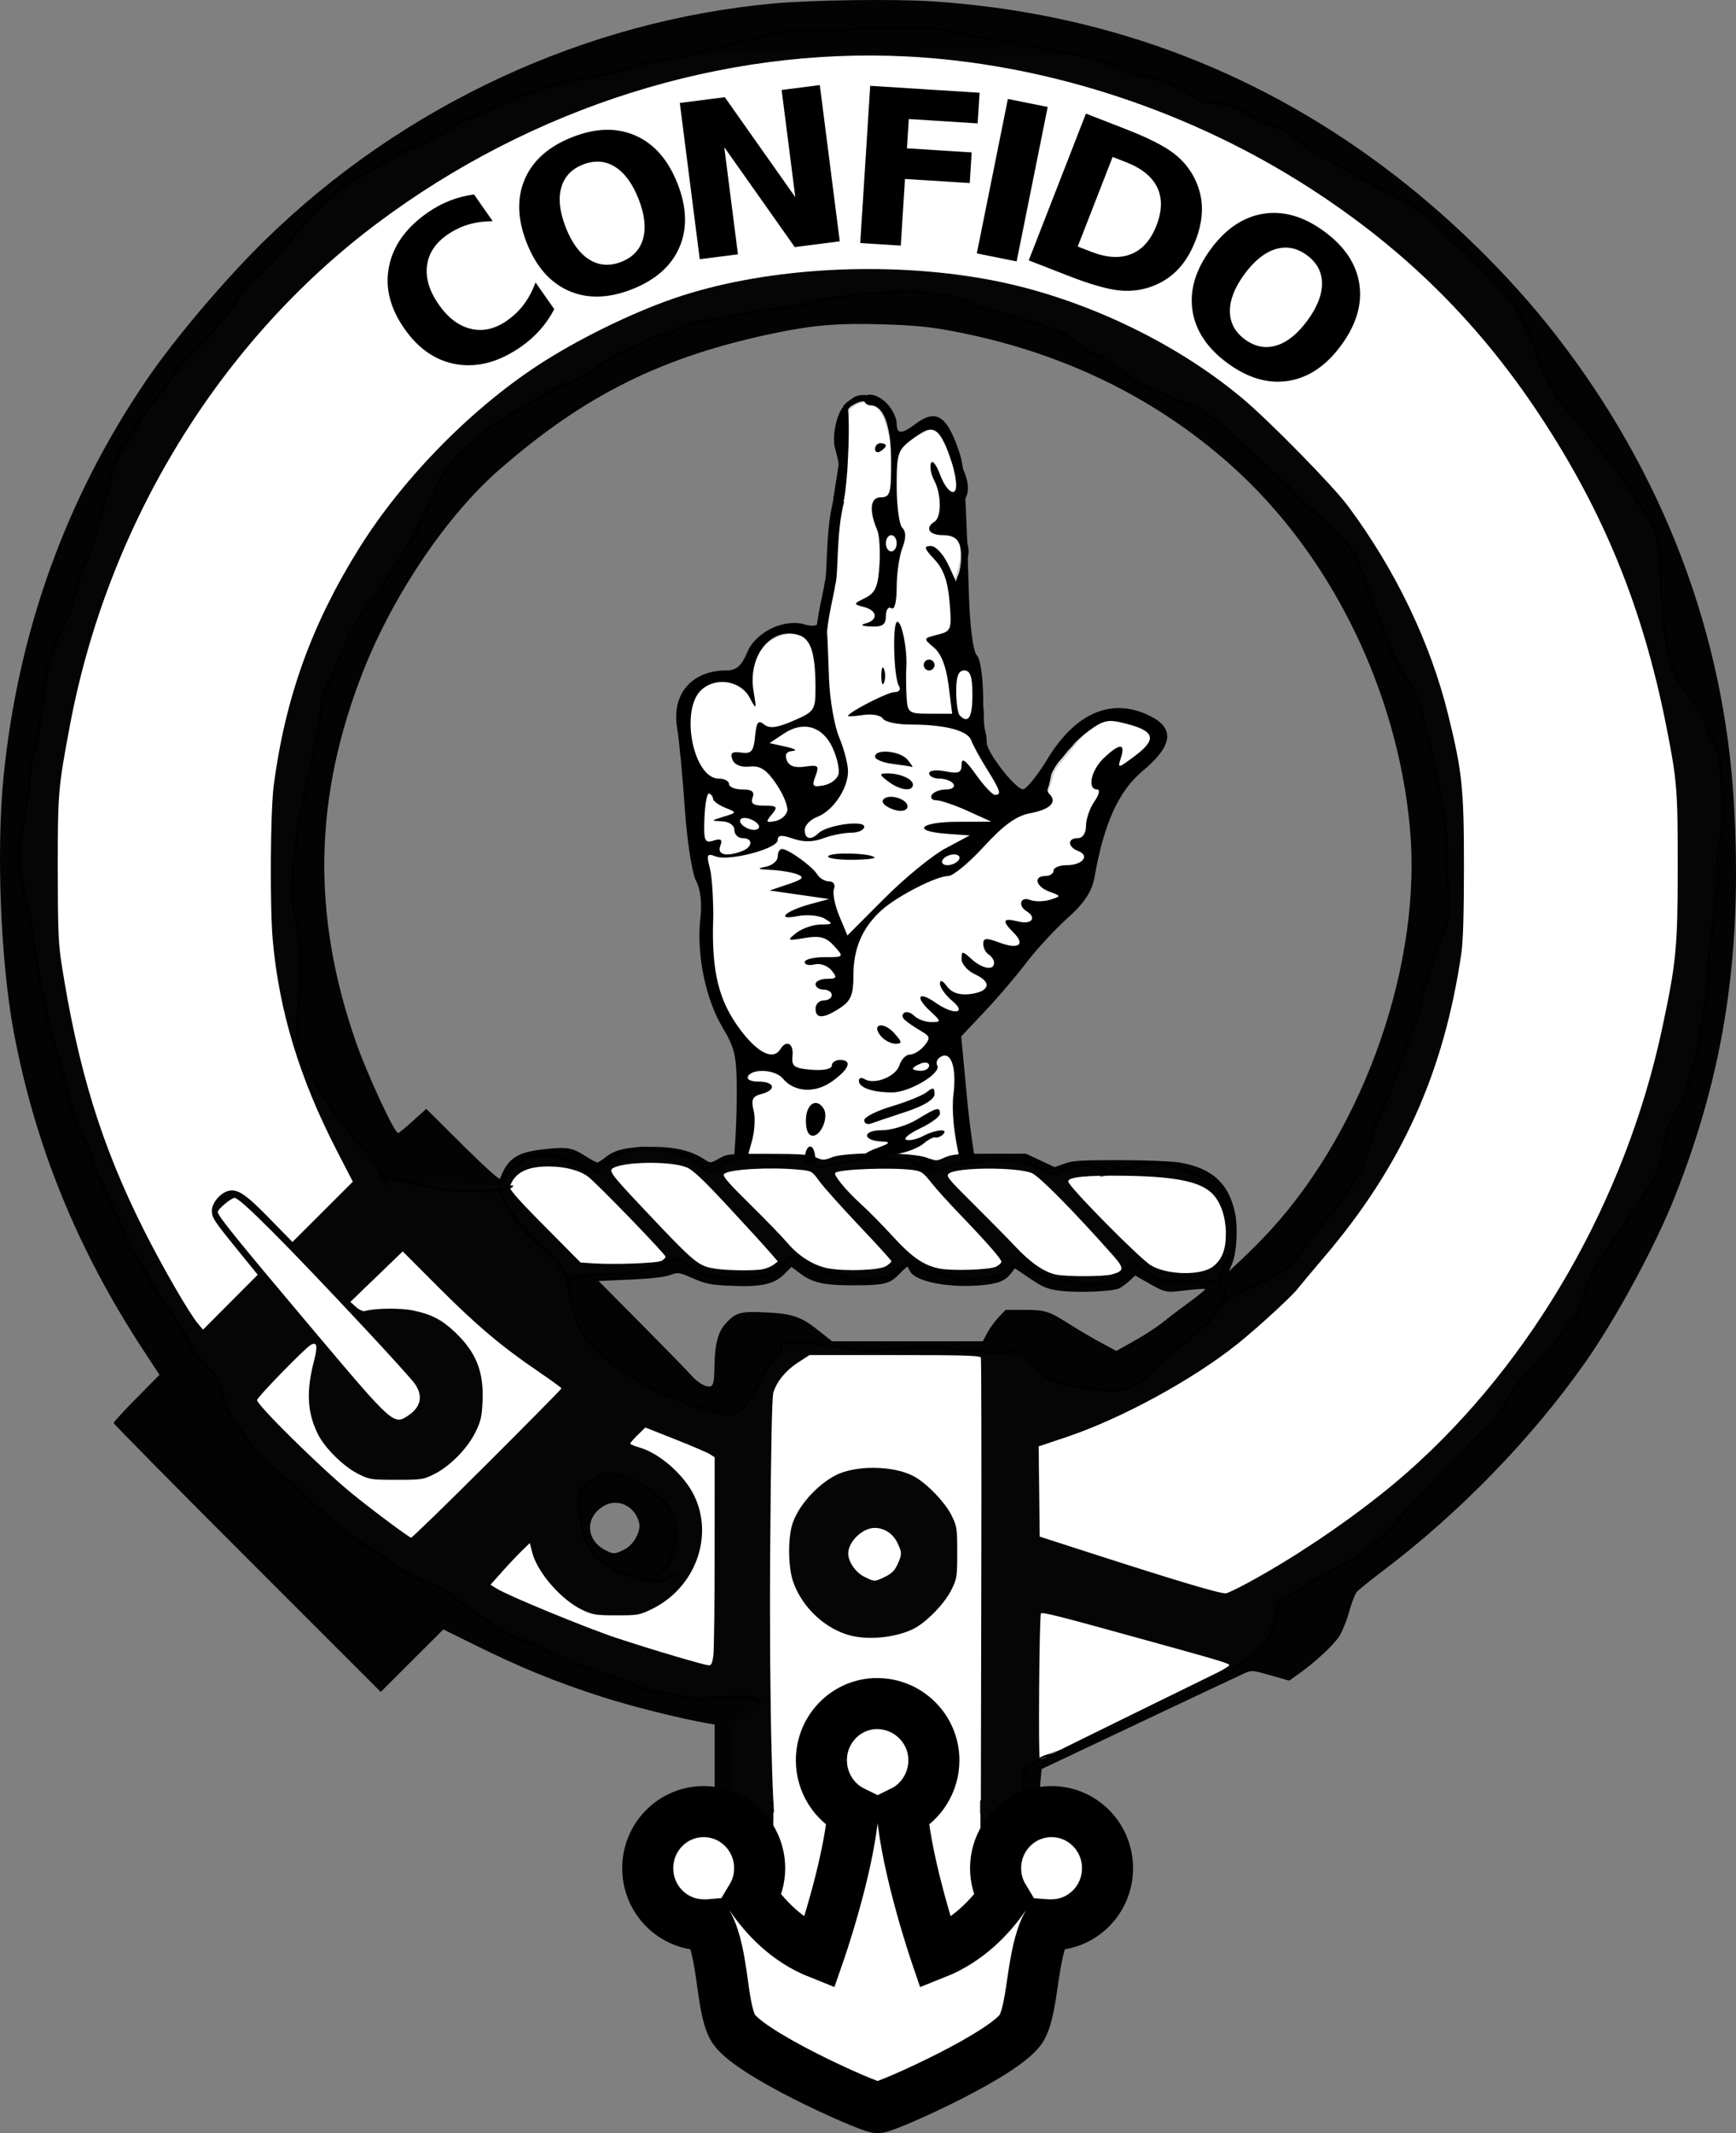
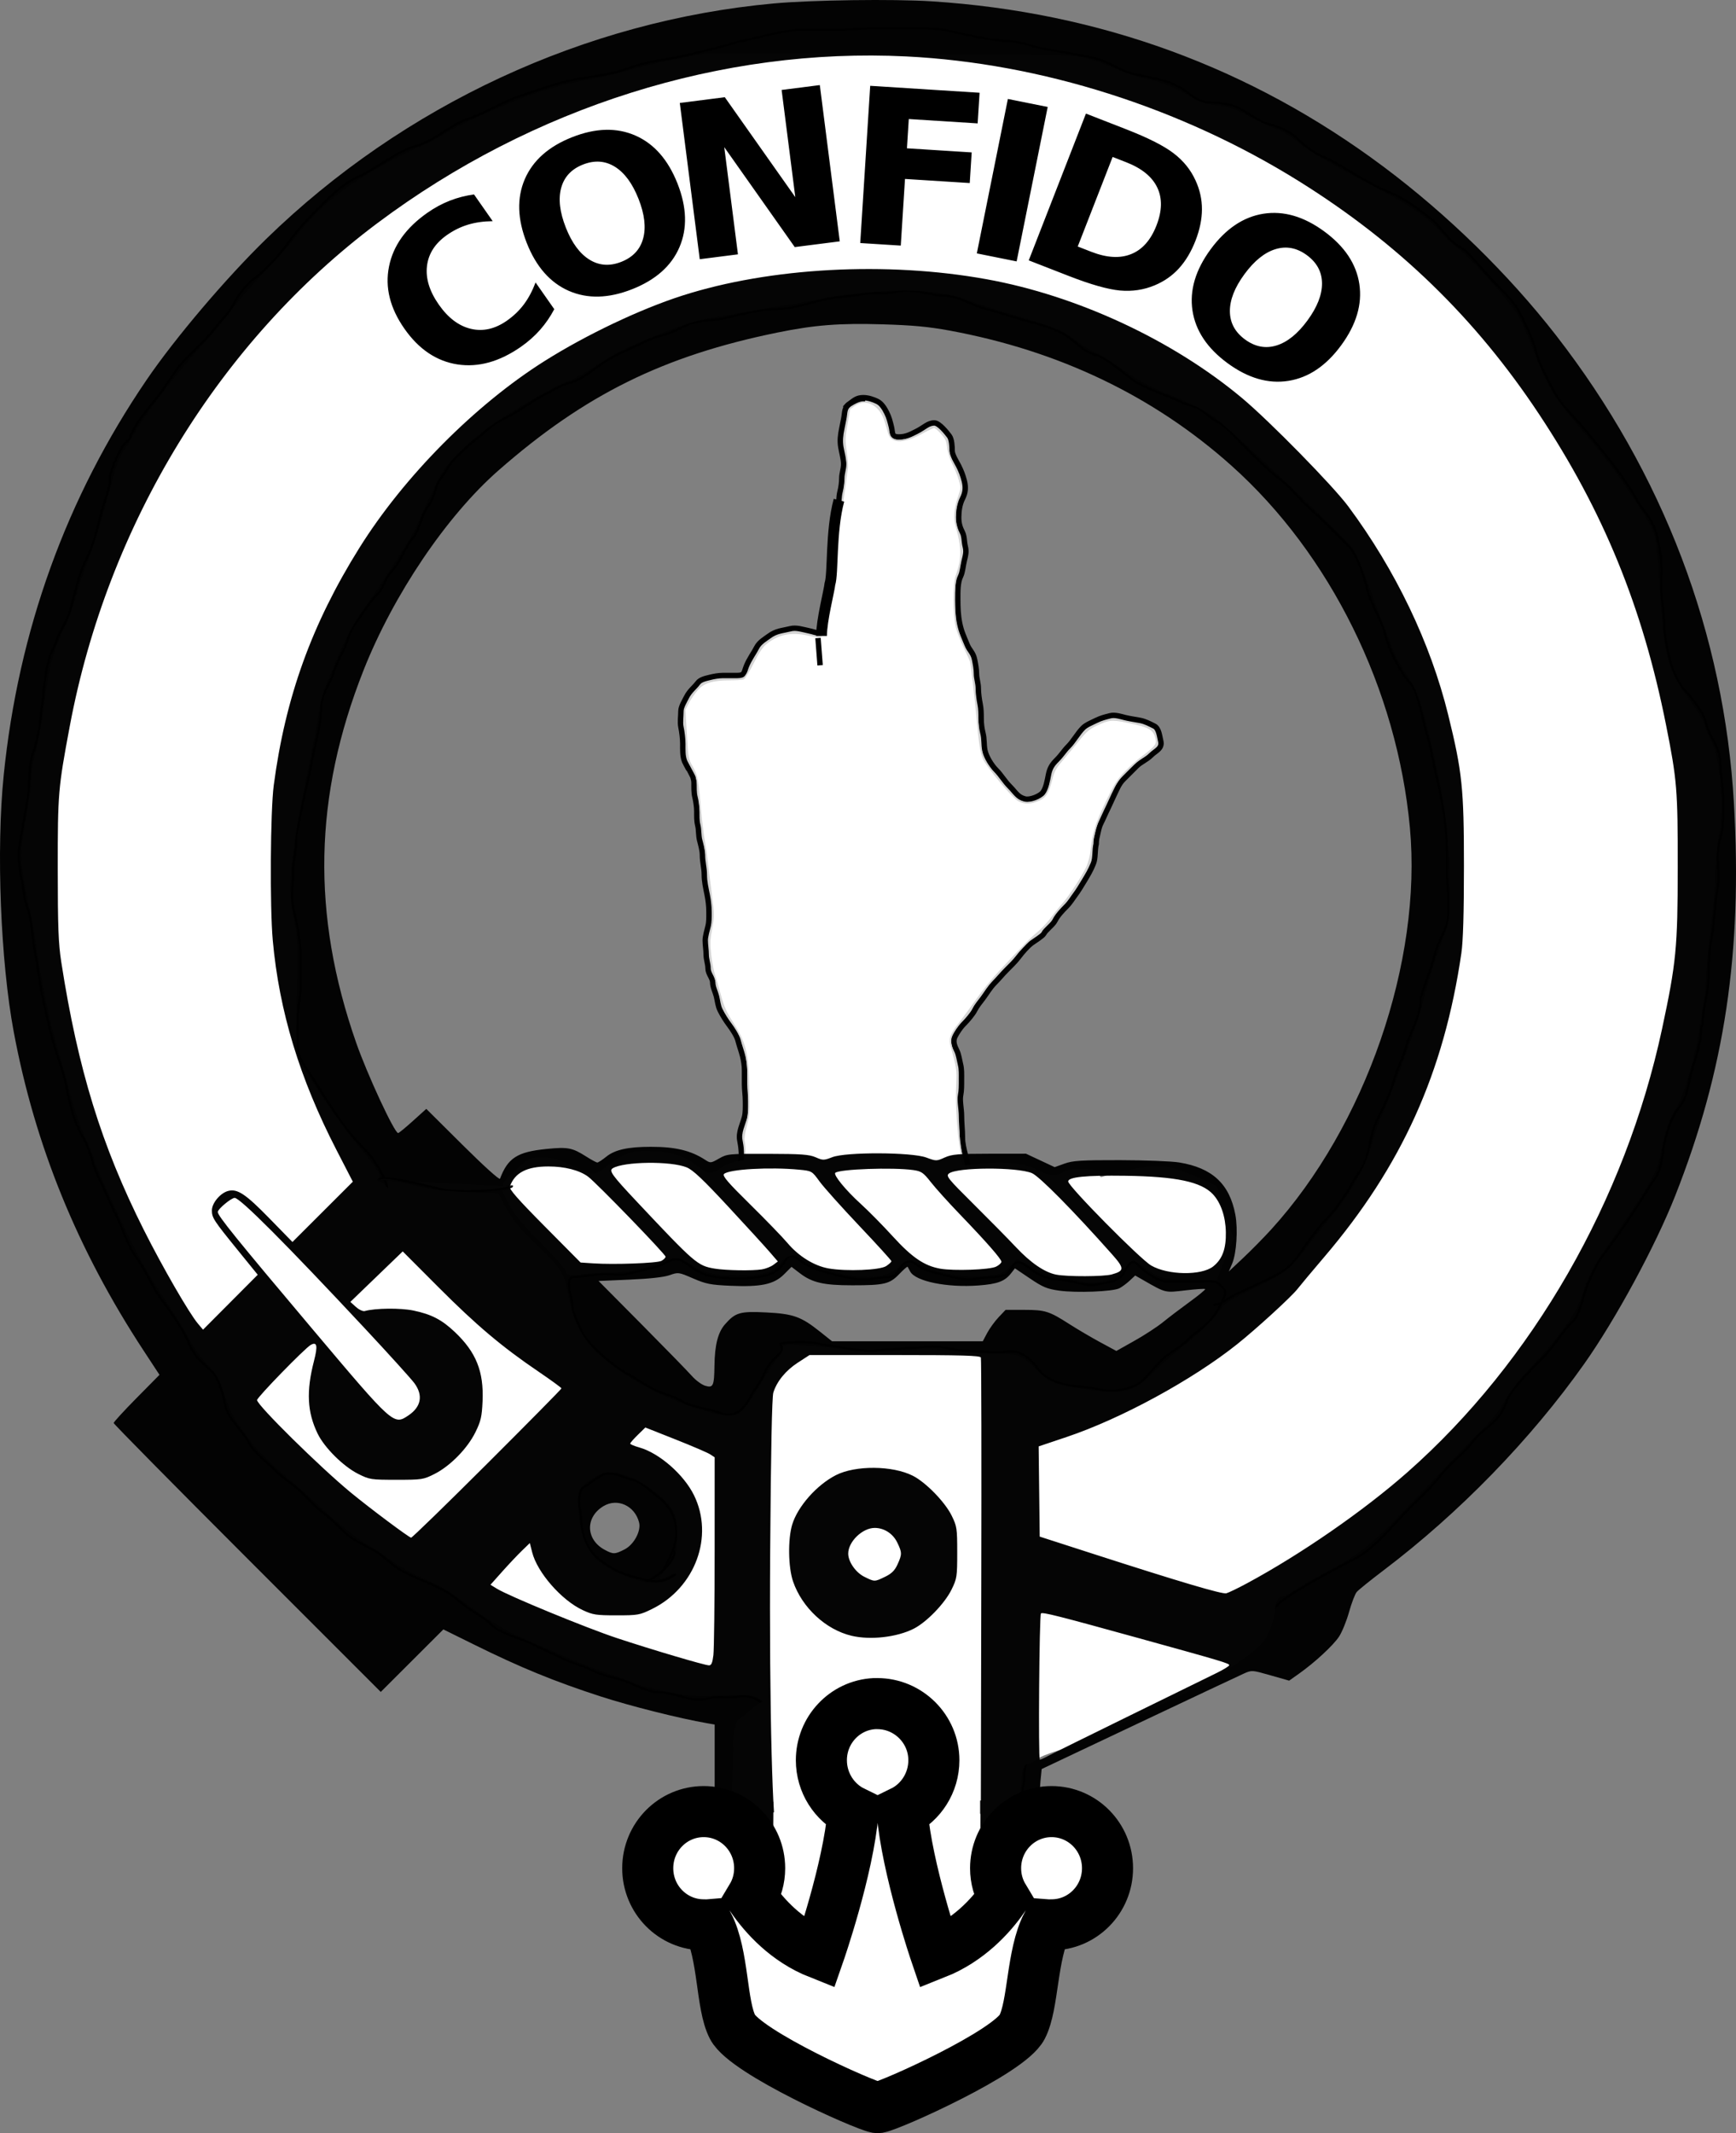
<svg xmlns="http://www.w3.org/2000/svg" version="1.0" width="883.9" height="1085.83" id="svg3390">
  <rect width="100%" height="100%" fill="#808080" stroke="none" />
  <defs id="defs3392" />
  <g transform="translate(-1156.667,303.149)" id="g2475">
    <g transform="translate(167.95,266.814)" id="g2477" />
    <g transform="translate(167.95,266.814)" id="g2479" style="opacity:1;display:inline">
      <g id="g2606">
        <g transform="translate(-126.187,-150.318)" id="g2621">
          <g transform="translate(1120.38,-406.035)" id="g2623" style="opacity:1;display:inline">
            <g transform="matrix(2.754,0,0,2.754,1304.58,-263.2)" id="g3297" style="opacity:1;display:inline">
              <path d="M -295.163,309.206 C -295.755,309.819 -297.18,309.898 -298.449,309.898 C -300.195,309.898 -301.841,309.379 -303.463,309.379 C -305.695,309.379 -307.7,308.515 -309.861,308.515 C -311.904,308.515 -313.894,308.169 -316.086,308.169 C -318.072,308.169 -319.954,308.515 -321.965,308.515 C -323.463,308.515 -325.025,308.688 -326.634,308.688 C -327.798,308.688 -329.373,308.94 -330.438,309.206 C -331.578,309.491 -333.329,308.861 -334.588,308.861 C -335.988,308.861 -337.695,308.258 -338.565,307.823 C -339.455,307.378 -338.929,305.995 -338.738,305.229 C -338.47,304.161 -338.717,302.392 -338.911,301.425 C -339.211,299.922 -338.374,298.416 -338.046,297.102 C -337.82,296.197 -337.873,295.17 -337.873,294.163 C -337.873,293.058 -338.046,292.114 -338.046,291.05 C -338.046,290.186 -338.046,289.321 -338.046,288.457 C -338.046,287.582 -338.189,286.675 -338.392,285.863 C -338.652,284.821 -338.997,283.959 -339.256,282.924 C -339.464,282.092 -340.308,280.829 -340.813,280.157 C -341.462,279.291 -342.082,278.31 -342.542,277.39 C -342.981,276.511 -343.004,275.715 -343.233,274.797 C -343.457,273.903 -343.925,273.094 -343.925,272.203 C -343.925,271.422 -344.79,270.611 -344.79,269.609 C -344.79,268.798 -345.135,267.969 -345.135,267.015 C -345.135,266.222 -345.308,265.28 -345.308,264.422 C -345.308,263.735 -344.962,262.518 -344.79,261.828 C -344.584,261.005 -344.617,260.122 -344.617,259.234 C -344.617,258.082 -344.744,257.044 -344.963,255.949 C -345.205,254.737 -345.481,253.563 -345.481,252.318 C -345.481,251.059 -345.827,249.966 -345.827,248.687 C -345.827,247.793 -346.143,246.733 -346.346,245.92 C -346.574,245.009 -346.473,244.028 -346.692,243.153 C -346.896,242.338 -346.865,241.462 -346.865,240.56 C -346.865,239.804 -347.033,238.675 -347.21,237.966 C -347.42,237.128 -347.383,236.048 -347.383,235.372 C -347.383,234.912 -347.464,234.703 -347.556,234.335 C -347.556,234.298 -349.009,231.655 -349.112,231.395 C -349.514,230.391 -349.458,229.225 -349.458,228.11 C -349.458,227.181 -349.616,225.938 -349.804,224.998 C -349.982,224.107 -349.804,222.971 -349.804,222.058 C -349.804,221.265 -349.119,220.168 -348.767,219.464 C -348.2,218.332 -347.29,217.669 -346.692,216.871 C -346.205,216.222 -345.275,216.041 -344.444,215.833 C -343.713,215.65 -342.81,215.487 -342.023,215.487 C -341.158,215.487 -340.294,215.487 -339.429,215.487 C -337.991,215.487 -338.191,214.985 -337.7,213.758 C -337.171,212.434 -336.267,211.238 -335.798,210.3 C -335.303,209.309 -334.1,208.637 -333.55,208.225 C -332.193,207.207 -331.061,207.214 -329.573,206.842 C -328.469,206.565 -327.243,206.996 -326.288,207.187 C -325.12,207.421 -324.84,207.69 -324.213,207.533 C -323.867,207.447 -323.603,205.267 -323.521,204.94 C -323.303,204.068 -323.222,203.226 -323.002,202.346 C -322.766,201.398 -322.501,200.702 -322.311,199.752 C -322.057,198.484 -321.965,197.458 -321.965,196.121 C -321.965,195.074 -322.04,193.998 -321.792,193.008 C -321.454,191.655 -321.932,190.803 -321.619,189.55 C -321.39,188.633 -321.494,187.664 -321.273,186.784 C -321.056,185.913 -320.964,185.027 -320.755,184.19 C -320.538,183.324 -320.622,182.448 -320.409,181.596 C -320.204,180.776 -320.063,179.879 -320.063,179.002 C -320.063,178.149 -319.717,177.315 -319.717,176.409 C -319.717,175.451 -320.067,174.308 -320.236,173.296 C -320.443,172.053 -320.301,171.03 -320.063,169.838 C -319.95,169.274 -319.816,168.602 -319.717,168.109 C -319.432,166.685 -319.696,166.061 -318.507,165.169 C -317.691,164.557 -317.204,164.132 -316.086,164.132 C -315.195,164.132 -314.21,164.465 -313.492,164.824 C -312.703,165.218 -312.15,166.124 -311.763,166.899 C -311.311,167.803 -311.136,168.543 -310.899,169.492 C -310.604,170.669 -310.952,171.394 -309.515,171.394 C -308.155,171.394 -307.351,170.917 -306.23,170.357 C -304.798,169.641 -304.137,168.801 -302.945,168.801 C -302.062,168.801 -300.641,170.604 -300.178,171.221 C -299.712,171.842 -299.659,173.238 -299.659,173.988 C -299.659,174.735 -298.767,176.117 -298.449,176.755 C -297.979,177.695 -297.669,178.492 -297.411,179.521 C -297.098,180.772 -297.202,181.697 -297.757,182.807 C -298.276,183.845 -298.449,185.097 -298.449,186.265 C -298.449,187.469 -298.176,188.193 -297.757,189.031 C -297.377,189.792 -297.466,190.714 -297.238,191.625 C -296.986,192.636 -297.182,193.303 -297.411,194.219 C -297.663,195.228 -297.712,196.377 -298.103,197.158 C -298.659,198.271 -298.622,200.062 -298.622,201.308 C -298.622,202.875 -298.573,204.319 -298.276,205.804 C -297.942,207.475 -297.457,208.369 -296.893,209.781 C -296.458,210.867 -295.773,211.229 -295.509,212.548 C -295.347,213.357 -295.163,214.292 -295.163,215.141 C -295.163,216.053 -294.818,216.909 -294.818,217.908 C -294.818,218.783 -294.649,219.963 -294.472,220.848 C -294.309,221.662 -294.299,222.642 -294.299,223.441 C -294.299,224.424 -294.175,225.322 -293.953,226.208 C -293.694,227.245 -293.811,228.302 -293.607,229.32 C -293.372,230.496 -292.352,232.132 -291.532,232.952 C -290.578,233.906 -290.008,234.995 -288.939,236.064 C -287.934,237.068 -287.567,237.963 -286.172,238.312 C -285.259,238.54 -283.416,237.807 -282.887,237.101 C -282.286,236.3 -282.053,234.836 -281.849,233.816 C -281.607,232.605 -281.179,231.936 -280.293,231.049 C -279.409,230.165 -278.972,229.383 -278.218,228.629 C -277.217,227.628 -276.483,226.203 -275.451,225.17 C -274.858,224.578 -273.787,224.165 -273.03,223.787 C -272.166,223.355 -271.342,223.149 -270.437,222.923 C -269.571,222.706 -268.465,223.07 -267.67,223.268 C -266.774,223.492 -265.837,223.6 -264.904,223.787 C -263.923,223.983 -263.184,224.387 -262.31,224.825 C -261.418,225.27 -261.326,226.683 -261.099,227.591 C -260.752,228.98 -262.058,229.414 -262.829,230.185 C -263.753,231.109 -264.76,231.425 -265.595,232.26 C -266.492,233.156 -267.293,233.958 -268.016,234.681 C -268.863,235.528 -269.207,236.545 -269.745,237.62 C -270.069,238.268 -270.414,239.131 -270.783,239.868 C -271.305,240.913 -271.685,241.846 -272.166,242.808 C -272.563,243.602 -272.628,244.311 -272.858,245.228 C -272.982,245.725 -273.03,246.08 -273.03,246.612 C -273.319,247.764 -273.118,249.166 -273.549,250.243 C -274.063,251.527 -274.541,252.299 -275.278,253.528 C -275.818,254.428 -276.345,255.296 -276.835,255.949 C -277.385,256.682 -277.8,257.433 -278.564,258.197 C -279.303,258.936 -280.183,259.879 -280.639,260.791 C -281.053,261.619 -282.351,262.486 -282.714,263.211 C -282.923,263.631 -284.616,264.682 -284.962,264.941 C -285.723,265.512 -286.71,266.637 -287.382,267.534 C -288.007,268.367 -289.005,269.33 -289.63,269.955 C -290.402,270.726 -291.08,271.577 -291.878,272.376 C -292.631,273.129 -293.34,274.325 -293.953,275.142 C -294.54,275.925 -295.09,276.551 -295.509,277.39 C -295.846,278.063 -296.846,279.246 -297.584,279.984 C -298.195,280.595 -298.838,281.626 -299.14,282.232 C -299.595,283.141 -299.173,284.068 -298.795,284.826 C -298.44,285.534 -298.297,286.645 -298.103,287.419 C -297.887,288.283 -297.93,289.232 -297.93,290.186 C -297.93,291.209 -297.914,292.178 -298.103,293.125 C -298.285,294.037 -297.93,295.737 -297.93,296.757 C -297.93,298.186 -297.757,299.501 -297.757,300.907 C -297.757,301.935 -297.482,303.043 -297.238,304.019 C -296.981,305.047 -296.8,305.944 -296.547,306.959 C -296.333,307.815 -296.24,308.704 -296.028,309.552 C -296.008,309.631 -295.913,309.668 -295.855,309.725" id="path3286" style="fill:#ffffff;fill-rule:evenodd;stroke:#000000;stroke-width:1px;stroke-linecap:butt;stroke-linejoin:miter;stroke-opacity:1" />
              <path d="M -301.72,308.966 C -302.225,308.914 -304.288,308.646 -306.306,308.371 C -308.324,308.095 -311.281,307.794 -312.878,307.701 C -316.129,307.513 -326.537,307.948 -329.391,308.391 C -331.47,308.714 -334.952,308.389 -337.183,307.665 L -338.449,307.254 L -338.257,305.906 C -338.051,304.453 -338.068,302.625 -338.298,301.495 C -338.377,301.108 -338.184,299.837 -337.87,298.672 C -337.346,296.731 -337.309,296.117 -337.429,291.384 C -337.587,285.118 -338.029,283.392 -340.429,279.648 C -341.642,277.757 -342.092,276.736 -342.682,274.543 C -343.088,273.036 -343.585,271.331 -343.787,270.754 C -343.989,270.178 -344.289,268.586 -344.454,267.216 C -344.71,265.079 -344.687,264.381 -344.293,262.281 C -343.844,259.894 -343.846,259.731 -344.39,255.598 C -344.697,253.269 -345.019,250.655 -345.105,249.79 C -345.192,248.925 -345.43,247.275 -345.635,246.122 C -345.84,244.969 -346.127,242.669 -346.274,241.012 C -346.841,234.59 -346.933,234.085 -347.838,232.464 C -348.676,230.962 -348.705,230.806 -348.966,226.337 L -349.233,221.751 L -348.553,220.441 C -348.179,219.72 -347.423,218.624 -346.874,218.005 C -345.657,216.633 -344.034,216.125 -340.852,216.12 C -339.675,216.119 -338.537,216.05 -338.323,215.968 C -338.109,215.886 -337.323,214.589 -336.576,213.086 C -335.662,211.247 -334.905,210.095 -334.258,209.56 C -331.942,207.646 -329.493,207.127 -326.219,207.855 C -324.421,208.255 -324.15,208.261 -323.802,207.913 C -323.447,207.558 -322.949,205.545 -321.812,199.87 C -321.595,198.789 -321.29,195.605 -321.134,192.795 C -320.978,189.985 -320.737,187.213 -320.598,186.637 C -320.458,186.06 -320.103,183.82 -319.808,181.658 C -319.512,179.496 -319.227,177.45 -319.174,177.111 C -319.121,176.772 -319.229,175.416 -319.413,174.098 C -319.713,171.953 -319.696,171.412 -319.251,168.964 C -318.977,167.459 -318.753,166.193 -318.753,166.15 C -318.753,166.108 -318.285,165.763 -317.712,165.384 C -315.464,163.897 -312.788,165.356 -311.848,168.581 C -311.601,169.432 -311.311,170.422 -311.204,170.782 C -310.722,172.415 -308.503,172.312 -305.232,170.507 C -304.202,169.938 -303.177,169.473 -302.955,169.473 C -302.733,169.473 -302.086,170.001 -301.518,170.647 C -300.657,171.625 -300.459,172.064 -300.333,173.285 C -300.244,174.15 -299.863,175.364 -299.403,176.248 C -298.974,177.072 -298.424,178.432 -298.18,179.27 C -297.75,180.749 -297.753,180.843 -298.298,182.455 C -299.095,184.815 -299.209,186.375 -298.707,188.078 C -297.624,191.758 -297.637,194.002 -298.762,197.119 C -299.285,198.566 -299.256,204.445 -298.716,206.552 C -298.494,207.417 -297.851,209.068 -297.286,210.221 C -296.721,211.374 -296.192,212.553 -296.111,212.842 C -295.934,213.47 -295.247,219.362 -294.905,223.192 C -294.481,227.927 -294.165,229.946 -293.706,230.843 C -292.816,232.582 -288.45,237.806 -287.336,238.464 C -286.347,239.048 -285.093,239.028 -283.722,238.406 C -282.456,237.831 -282.016,237.113 -281.381,234.585 C -281.014,233.122 -280.67,232.494 -279.461,231.077 C -278.652,230.127 -277.251,228.441 -276.35,227.328 C -275.017,225.685 -274.406,225.163 -273.082,224.539 C -270.713,223.422 -270.139,223.365 -267.207,223.963 C -262.997,224.821 -262.179,225.326 -261.762,227.325 C -261.563,228.278 -262.03,228.843 -264.641,230.804 C -265.361,231.345 -266.683,232.537 -267.578,233.452 C -268.956,234.86 -269.49,235.712 -271.059,239.001 C -272.939,242.943 -273.497,244.741 -273.805,247.848 C -273.899,248.797 -274.263,250.194 -274.614,250.951 C -275.446,252.747 -277.856,256.433 -279.121,257.846 C -279.671,258.46 -280.606,259.621 -281.201,260.426 C -281.795,261.231 -282.905,262.411 -283.667,263.046 C -285.008,264.165 -285.917,265.089 -290.751,270.245 C -291.996,271.573 -293.916,273.94 -295.016,275.506 C -296.117,277.072 -297.603,279.096 -298.319,280.004 C -299.841,281.934 -300.078,282.655 -299.663,284.103 C -298.588,287.857 -298.521,288.311 -298.642,291.047 C -298.887,296.634 -298.142,303.888 -296.831,308.685 C -296.719,309.096 -296.92,309.14 -298.755,309.102 C -299.881,309.079 -301.216,309.018 -301.72,308.966 L -301.72,308.966 z" id="path3288" style="fill:#ffffff;fill-opacity:1;stroke:#000500;stroke-width:0.524;stroke-miterlimit:4;stroke-dasharray:none;stroke-opacity:0.17" />
              <g transform="translate(-267.191,-16.267)" id="g3273">
-                 <path d="M -73.161,324.065 C -72.727,321.452 -72.338,315.265 -72.297,310.315 C -72.23,302.252 -72.502,300.846 -74.914,296.815 C -78.062,291.552 -79.765,283.219 -79.021,276.711 C -78.692,273.83 -78.99,271.211 -79.817,269.711 C -80.544,268.393 -81.479,262.365 -81.896,256.315 C -82.312,250.265 -82.947,243.586 -83.307,241.473 C -84.378,235.196 -80.629,230.815 -74.189,230.815 C -72.361,230.815 -71.394,229.965 -70.332,227.424 C -68.762,223.665 -63.427,221.139 -59.613,222.349 C -58.263,222.778 -57.155,222.527 -56.613,221.672 C -55.676,220.193 -55.664,220.286 -55.234,232.315 C -55.096,236.165 -54.25,241.057 -53.353,243.187 C -52.456,245.317 -51.722,248.145 -51.722,249.472 C -51.722,252.663 -54.501,256.78 -57.397,257.881 C -58.676,258.367 -59.722,259.451 -59.722,260.29 C -59.722,262.007 -58.594,262.273 -57.172,260.893 C -55.629,259.394 -48.722,258.422 -48.722,259.704 C -48.722,260.315 -49.818,260.815 -51.157,260.815 C -52.496,260.815 -54.822,261.282 -56.325,261.854 C -58.155,262.55 -59.995,262.567 -61.89,261.906 C -64.023,261.163 -64.722,261.23 -64.722,262.178 C -64.722,263.769 -73.717,266.138 -76.177,265.194 C -77.796,264.573 -77.926,264.839 -77.258,267.401 C -76.839,269.004 -76.574,273.47 -76.668,277.327 C -76.899,286.787 -75.569,292 -71.574,297.303 C -68.354,301.579 -65.528,302.928 -64.222,300.815 C -63.105,299.008 -61.741,299.77 -61.984,302.065 C -62.188,303.995 -61.689,304.359 -58.472,304.625 C -56.301,304.805 -54.722,304.489 -54.722,303.875 C -54.722,303.292 -54.047,302.815 -53.222,302.815 C -50.851,302.815 -51.465,304.495 -54.671,306.779 C -57.836,309.032 -61.662,308.797 -63.804,306.217 C -65.145,304.6 -69.31,304.339 -70.222,305.815 C -70.573,306.382 -69.733,306.815 -68.281,306.815 C -65.227,306.815 -64.878,308.361 -67.762,309.115 C -69.377,309.537 -69.67,310.175 -69.167,312.179 C -68.818,313.57 -68.987,316.195 -69.543,318.012 C -70.099,319.828 -70.837,323.002 -71.183,325.065 C -71.53,327.127 -72.294,328.815 -72.881,328.815 C -73.599,328.815 -73.691,327.259 -73.161,324.065 z M -71.304,264.208 C -69.297,263.438 -69.242,261.815 -71.222,261.815 C -72.047,261.815 -72.722,261.14 -72.722,260.315 C -72.722,259.455 -73.683,258.772 -74.972,258.715 C -77.124,258.62 -77.113,258.582 -74.722,257.85 C -72.229,257.087 -72.228,257.083 -74.413,256.2 C -75.617,255.713 -76.63,254.977 -76.663,254.565 C -76.695,254.152 -77.028,253.702 -77.402,253.565 C -77.776,253.427 -78.164,255.463 -78.263,258.088 C -78.425,262.322 -78.235,262.795 -76.59,262.273 C -75.198,261.831 -74.885,262.075 -75.336,263.249 C -75.969,264.9 -74.202,265.32 -71.304,264.208 z M -69.169,258.585 C -70.106,258.06 -71.163,257.922 -71.518,258.278 C -72.398,259.157 -69.551,260.827 -68.392,260.11 C -67.882,259.796 -68.232,259.109 -69.169,258.585 z M -62.949,256.753 C -62.786,255.907 -63.712,253.662 -65.007,251.764 C -66.806,249.128 -67.966,248.378 -69.927,248.585 C -71.531,248.753 -72.72,248.262 -73.1,247.273 C -73.559,246.077 -73.16,245.768 -71.464,246.003 C -69.579,246.265 -69.172,245.787 -68.904,242.999 C -68.651,240.367 -68.311,239.911 -67.253,240.789 C -66.262,241.612 -64.87,241.44 -61.822,240.119 C -57.886,238.414 -57.723,238.163 -57.736,233.829 C -57.755,227.615 -58.606,224.986 -60.83,224.281 C -65.898,222.672 -70.265,228.058 -69.191,234.593 C -68.605,238.16 -68.635,238.211 -69.924,235.815 C -71.603,232.693 -76.131,231.969 -78.811,234.395 C -82.84,238.042 -80.348,250.815 -75.607,250.815 C -74.57,250.815 -73.722,251.265 -73.722,251.815 C -73.722,252.365 -72.611,252.815 -71.254,252.815 C -69.47,252.815 -68.945,253.231 -69.361,254.315 C -69.786,255.422 -69.222,255.815 -67.207,255.815 C -64.807,255.815 -64.639,256.01 -65.818,257.43 C -66.981,258.832 -66.9,258.996 -65.202,258.669 C -64.126,258.461 -63.112,257.599 -62.949,256.753 z M -53.465,249.958 C -53.266,249.054 -53.76,246.884 -54.564,245.135 C -56.405,241.129 -59.971,240.082 -63.578,242.487 L -66.222,244.251 L -63.222,244.914 C -61.572,245.279 -60.996,245.631 -61.941,245.696 C -63.083,245.775 -63.454,246.349 -63.048,247.407 C -62.633,248.489 -61.551,248.87 -59.676,248.595 C -57.202,248.232 -57,248.414 -57.735,250.347 C -58.453,252.237 -58.261,252.449 -56.191,252.054 C -54.891,251.805 -53.665,250.862 -53.465,249.958 z M -46.222,327.952 C -44.881,326.641 -37.352,326.18 -36.722,327.371 C -36.445,327.894 -38.676,328.452 -41.722,328.622 C -45.316,328.823 -46.876,328.591 -46.222,327.952 z M -31.011,321.343 C -32.15,316.594 -32.59,312.145 -32.222,309.099 C -31.619,304.113 -32.691,301.06 -34.627,302.256 C -35.247,302.639 -35.517,303.338 -35.227,303.807 C -34.351,305.224 -40.317,308.815 -43.545,308.815 C -47.204,308.815 -49.722,307.932 -49.722,306.649 C -49.722,306.125 -49.247,305.991 -48.665,306.35 C -46.855,307.469 -42.886,305.906 -42.221,303.812 C -41.873,302.714 -40.998,301.815 -40.277,301.815 C -39.557,301.815 -38.371,301.096 -37.642,300.218 C -36.535,298.884 -36.556,298.477 -37.769,297.747 C -41.423,295.547 -42.114,294.874 -41.427,294.186 C -41.021,293.78 -40.156,293.981 -39.506,294.631 C -38.855,295.282 -37.427,295.815 -36.334,295.815 C -34.433,295.815 -34.445,295.722 -36.6,293.714 C -39.398,291.107 -38.664,290.042 -35.564,292.213 C -32.208,294.564 -29.591,294.275 -32.472,291.871 C -33.71,290.839 -34.722,289.418 -34.722,288.713 C -34.722,287.927 -34.221,288.118 -33.423,289.209 C -32.568,290.379 -31.141,290.872 -29.25,290.651 C -25.511,290.214 -25.005,288.463 -28.196,287.009 C -29.586,286.376 -30.722,285.103 -30.722,284.181 C -30.722,282.621 -30.596,282.619 -28.893,284.16 C -26.884,285.978 -24.722,286.348 -24.722,284.874 C -24.722,284.356 -25.172,283.655 -25.722,283.315 C -26.272,282.975 -26.722,282.087 -26.722,281.343 C -26.722,280.257 -26.135,280.21 -23.76,281.107 C -20.207,282.448 -18.864,281.53 -21.103,279.291 C -23.359,277.035 -23.129,276.496 -20.222,277.225 C -17.773,277.84 -16.748,276.535 -18.722,275.315 C -20.38,274.291 -19.845,272.554 -18.081,273.231 C -17.179,273.577 -15.499,273.561 -14.348,273.196 C -12.266,272.535 -12.267,272.527 -14.489,271.706 C -17.01,270.773 -17.507,268.815 -15.222,268.815 C -14.397,268.815 -13.722,268.365 -13.722,267.815 C -13.722,267.265 -12.624,266.815 -11.281,266.815 C -8.374,266.815 -6.942,265.051 -9.159,264.201 C -11.151,263.436 -11.194,261.815 -9.222,261.815 C -8.328,261.815 -7.722,260.895 -7.722,259.537 C -7.722,258.285 -7.022,256.26 -6.166,255.037 C -5.293,253.792 -5.073,252.815 -5.666,252.815 C -7.557,252.815 -6.78,249.218 -4.408,246.989 C -1.488,244.246 -0.399,244.222 -1.255,246.919 C -1.912,248.988 -1.872,248.985 1.177,246.731 C 5.351,243.645 5.08,242.108 0.13,240.775 C -3.596,239.772 -4.335,239.889 -7.12,241.924 C -12.215,245.646 -16.188,251.949 -14.502,253.635 C -12.968,255.169 -14.333,256.519 -18.14,257.233 C -20.585,257.692 -23.025,259.46 -26.577,263.347 C -29.326,266.354 -32.301,268.815 -33.188,268.815 C -35.398,268.815 -42.709,272.573 -45.567,275.178 C -49.073,278.373 -50.722,282.203 -50.722,287.15 C -50.722,290.76 -51.181,291.885 -53.187,293.2 C -56.264,295.216 -57.722,295.253 -57.722,293.315 C -57.722,292.49 -57.047,291.815 -56.222,291.815 C -55.397,291.815 -54.722,291.365 -54.722,290.815 C -54.722,290.265 -55.397,289.815 -56.222,289.815 C -57.047,289.815 -57.722,289.365 -57.722,288.815 C -57.722,288.265 -56.767,287.815 -55.6,287.815 C -53.785,287.815 -53.666,287.587 -54.78,286.245 C -55.496,285.382 -56.901,284.89 -57.902,285.152 C -58.903,285.413 -59.722,285.22 -59.722,284.721 C -59.722,284.223 -58.077,283.815 -56.067,283.815 C -52.434,283.815 -52.424,283.802 -54.286,281.745 C -55.763,280.112 -56.906,279.8 -59.691,280.267 C -62.996,280.822 -63.098,280.762 -61.281,279.337 C -60.213,278.5 -58.188,277.801 -56.781,277.784 C -54.472,277.757 -54.403,277.649 -56.071,276.679 C -57.088,276.088 -59.324,275.885 -61.04,276.228 C -65.206,277.062 -63.33,275.273 -58.722,274.019 L -55.222,273.066 L -60.72,272.279 L -66.217,271.492 L -62.778,270.334 C -60.021,269.405 -59.691,269.041 -61.113,268.495 C -62.088,268.121 -64.311,267.754 -66.054,267.679 C -68.407,267.577 -68.643,267.431 -66.972,267.109 C -65.735,266.871 -64.722,266.032 -64.722,265.245 C -64.722,264.459 -64.372,263.815 -63.945,263.815 C -62.778,263.815 -58.335,267.009 -57.423,268.504 C -56.983,269.225 -55.984,269.815 -55.204,269.815 C -54.407,269.815 -54.018,270.421 -54.316,271.198 C -54.608,271.959 -54.168,274.205 -53.339,276.19 L -51.831,279.799 L -44.972,272.927 C -41.2,269.148 -36.113,264.989 -33.668,263.685 L -29.222,261.315 L -33.472,261.007 C -40.04,260.532 -38.492,258.818 -31.472,258.793 L -25.222,258.771 L -29.581,256.793 C -31.979,255.705 -34.593,254.815 -35.39,254.815 C -36.188,254.815 -36.562,254.365 -36.222,253.815 C -35.882,253.265 -34.704,252.815 -33.604,252.815 C -32.504,252.815 -31.882,252.365 -32.222,251.815 C -32.562,251.265 -33.714,250.815 -34.781,250.815 C -35.849,250.815 -36.722,250.376 -36.722,249.84 C -36.722,249.29 -35.415,249.126 -33.722,249.465 C -31.248,249.96 -30.722,249.738 -30.722,248.202 C -30.722,246.854 -29.986,247.373 -28.063,250.077 C -26.6,252.133 -25.025,253.815 -24.563,253.815 C -23.293,253.815 -23.511,253.114 -26.045,249.045 C -27.323,246.993 -28.634,244.591 -28.959,243.707 C -29.624,241.899 -33.87,240.815 -40.288,240.815 C -42.662,240.815 -44.909,240.322 -45.282,239.719 C -45.654,239.116 -47.256,238.813 -48.841,239.046 C -50.426,239.278 -51.722,239.366 -51.722,239.24 C -51.722,238.581 -44.389,234.815 -43.106,234.815 C -42.24,234.815 -41.901,234.334 -42.306,233.68 C -43.295,232.079 -43.547,221.815 -42.597,221.815 C -41.747,221.815 -40.72,227.086 -40.941,230.315 C -41.017,231.415 -40.999,233.777 -40.901,235.565 C -40.73,238.678 -40.548,238.815 -36.593,238.815 L -32.465,238.815 L -33.127,233.565 C -33.563,230.11 -34.485,227.729 -35.823,226.601 C -37.843,224.897 -37.84,224.882 -35.176,224.214 C -32.611,223.57 -32.516,223.314 -32.943,218.17 C -33.261,214.335 -34.057,212.087 -35.729,210.307 C -37.655,208.258 -37.776,207.815 -36.41,207.815 C -35.462,207.815 -34.015,209.423 -33.038,211.565 L -31.327,215.315 L -30.954,211.97 C -30.438,207.338 -31.239,205.815 -34.191,205.815 C -36.742,205.815 -37.573,204.459 -35.722,203.315 C -34.407,202.502 -34.444,198.203 -35.787,195.694 C -36.373,194.599 -36.643,193.166 -36.388,192.509 C -36.133,191.852 -35.385,192.777 -34.726,194.565 C -33.542,197.774 -31.717,198.991 -31.728,196.565 C -31.74,193.857 -33.833,187.968 -35.18,186.85 C -36.306,185.915 -37.244,186.141 -39.663,187.929 C -42.539,190.055 -42.722,190.588 -42.722,196.803 C -42.722,200.439 -42.256,203.882 -41.685,204.452 C -40.969,205.168 -40.969,206.333 -41.685,208.217 C -42.256,209.717 -42.722,212.967 -42.722,215.439 C -42.722,218.18 -43.112,219.692 -43.722,219.315 C -44.272,218.975 -44.722,219.623 -44.722,220.756 C -44.722,222.363 -45.325,222.789 -47.472,222.699 C -49.164,222.627 -49.549,222.407 -48.472,222.125 C -46.088,221.503 -46.264,219.747 -48.776,219.09 C -50.778,218.567 -50.772,218.524 -48.526,217.41 C -46.676,216.492 -46.161,215.312 -45.912,211.418 C -45.742,208.751 -45.914,205.837 -46.295,204.942 C -47.879,201.217 -47.628,198.815 -45.654,198.815 C -43.933,198.815 -43.726,198.08 -43.754,192.065 C -43.785,185.453 -45.144,181.815 -47.582,181.815 C -48.209,181.815 -48.722,181.365 -48.722,180.815 C -48.722,179.185 -46.16,179.674 -44.377,181.644 C -43.467,182.649 -42.722,184.224 -42.722,185.144 C -42.722,187.178 -41.834,187.214 -39.281,185.283 C -35.387,182.338 -33.331,183.718 -31.041,190.815 C -30.229,193.332 -29.946,197.718 -29.378,216.591 C -29.194,222.718 -28.595,227.342 -27.896,228.041 C -27.204,228.733 -26.722,232.333 -26.722,236.818 C -26.722,243.74 -26.446,244.797 -23.636,248.618 C -21.938,250.926 -20.026,252.802 -19.386,252.786 C -18.746,252.771 -16.709,250.258 -14.859,247.203 C -9.58,238.483 -2.747,235.682 4.327,239.34 C 8.722,241.613 8.242,244.802 2.827,249.328 C -1.686,253.099 -4.389,259.031 -6.143,269.011 C -6.604,271.636 -8.027,273.809 -11.053,276.511 C -13.397,278.603 -16.853,282.34 -18.734,284.815 C -20.615,287.29 -24.098,291.372 -26.474,293.885 L -30.793,298.456 L -29.741,309.614 C -29.162,315.751 -28.246,321.936 -27.706,323.359 C -26.374,326.862 -26.469,328.816 -27.972,328.809 C -28.699,328.806 -29.971,325.681 -31.011,321.343 z M -36.722,303.846 C -36.722,303.313 -37.397,303.137 -38.222,303.453 C -39.047,303.77 -39.722,304.206 -39.722,304.422 C -39.722,304.638 -39.047,304.815 -38.222,304.815 C -37.397,304.815 -36.722,304.379 -36.722,303.846 z M -31.222,265.815 C -30.882,265.265 -31.279,264.815 -32.104,264.815 C -32.929,264.815 -33.882,265.265 -34.222,265.815 C -34.562,266.365 -34.165,266.815 -33.34,266.815 C -32.515,266.815 -31.562,266.365 -31.222,265.815 z M -28.722,235.315 C -28.722,231.981 -29.111,230.815 -30.222,230.815 C -31.295,230.815 -31.722,231.907 -31.722,234.648 C -31.722,236.756 -31.422,238.781 -31.056,239.148 C -29.467,240.737 -28.722,239.514 -28.722,235.315 z M -42.722,207.315 C -42.722,206.49 -43.172,205.815 -43.722,205.815 C -44.272,205.815 -44.722,206.49 -44.722,207.315 C -44.722,208.14 -44.272,208.815 -43.722,208.815 C -43.172,208.815 -42.722,208.14 -42.722,207.315 z M -61.722,325.874 C -61.722,325.356 -61.272,324.655 -60.722,324.315 C -60.172,323.975 -59.722,322.598 -59.722,321.256 C -59.722,319.913 -59.272,318.815 -58.722,318.815 C -57.618,318.815 -57.377,322.752 -58.329,325.233 C -58.979,326.926 -61.722,327.444 -61.722,325.874 z M -47.499,324.646 C -47.257,323.918 -45.52,323.061 -43.64,322.742 C -41.76,322.423 -39.21,321.828 -37.972,321.421 C -36.268,320.86 -35.722,321.068 -35.722,322.279 C -35.722,324.124 -36.462,324.429 -43.081,325.318 C -46.878,325.827 -47.844,325.68 -47.499,324.646 z M -49.083,321.121 C -49.499,320.705 -48.351,319.825 -46.531,319.166 C -43.953,318.232 -43.706,317.95 -45.413,317.891 C -49.057,317.764 -49.167,315.815 -45.531,315.811 C -43.711,315.809 -40.749,314.909 -38.948,313.811 C -35.243,311.552 -34.722,311.424 -34.722,312.768 C -34.722,313.292 -36.373,314.504 -38.391,315.462 C -40.408,316.419 -41.558,317.369 -40.946,317.574 C -40.334,317.778 -38.938,317.465 -37.843,316.88 C -35.565,315.66 -33.018,315.444 -34.139,316.565 C -34.551,316.977 -35.189,317.234 -35.556,317.136 C -35.922,317.038 -36.897,317.538 -37.722,318.249 C -38.547,318.959 -40.572,319.796 -42.222,320.108 C -43.872,320.42 -45.921,320.945 -46.774,321.276 C -47.628,321.607 -48.667,321.537 -49.083,321.121 z M -59.503,313.815 C -59.42,310.886 -57.511,309.73 -56.217,311.824 C -55.275,313.347 -56.669,316.815 -58.223,316.815 C -59.092,316.815 -59.557,315.725 -59.503,313.815 z M -48.722,313.961 C -48.722,313.373 -46.414,312.207 -43.594,311.369 C -40.773,310.532 -37.848,309.334 -37.094,308.708 C -36.033,307.828 -35.722,307.919 -35.722,309.112 C -35.722,310.086 -37.655,311.289 -40.972,312.38 C -43.86,313.329 -46.785,314.314 -47.472,314.567 C -48.16,314.821 -48.722,314.548 -48.722,313.961 z M -45.648,298.404 C -47.509,296.162 -45.201,295.629 -43.201,297.838 C -41.695,299.502 -41.654,299.815 -42.945,299.815 C -43.788,299.815 -45.004,299.18 -45.648,298.404 z M -55.354,265.113 C -54.616,264.375 -47.625,264.579 -46.843,265.36 C -46.593,265.61 -48.564,265.815 -51.222,265.815 C -53.881,265.815 -55.74,265.499 -55.354,265.113 z M -44.579,255.925 C -45.43,255.385 -45.557,254.831 -44.919,254.437 C -43.666,253.662 -40.722,254.704 -40.722,255.922 C -40.722,257.049 -42.801,257.051 -44.579,255.925 z M -44.281,251.347 C -45.956,250.08 -45.993,249.874 -44.554,249.847 C -42.201,249.802 -39.722,250.866 -39.722,251.922 C -39.722,253.287 -42.114,252.986 -44.281,251.347 z M -43.472,248.091 C -45.26,247.87 -46.722,247.267 -46.722,246.751 C -46.722,245.241 -42.081,245.677 -40.722,247.315 C -40.038,248.14 -39.645,248.743 -39.85,248.655 C -40.055,248.567 -41.685,248.313 -43.472,248.091 z M -45.564,231.815 C -45.564,230.44 -45.337,229.877 -45.06,230.565 C -44.783,231.252 -44.783,232.377 -45.06,233.065 C -45.337,233.752 -45.564,233.19 -45.564,231.815 z M -37.722,229.815 C -37.722,229.265 -37.272,228.815 -36.722,228.815 C -36.172,228.815 -35.722,229.265 -35.722,229.815 C -35.722,230.365 -36.172,230.815 -36.722,230.815 C -37.272,230.815 -37.722,230.365 -37.722,229.815 z M -54.223,197.684 C -53.829,195.281 -53.482,193.09 -53.451,192.815 C -53.42,192.54 -53.718,191.172 -54.114,189.776 C -54.844,187.199 -53.413,181.817 -51.997,181.813 C -51.571,181.811 -51.447,186.163 -51.722,191.483 C -52.08,198.398 -52.61,201.284 -53.58,201.605 C -54.655,201.96 -54.789,201.142 -54.223,197.684 z M -46.722,189.874 C -46.722,189.291 -46.272,188.815 -45.722,188.815 C -45.172,188.815 -44.722,189.013 -44.722,189.256 C -44.722,189.498 -45.172,189.975 -45.722,190.315 C -46.272,190.655 -46.722,190.456 -46.722,189.874 z" id="path2386" style="fill:#000000" />
                <path d="M -48.497,180.608 C -49.467,180.421 -50.505,180.992 -51.574,181.634 C -51.827,181.785 -52.092,182.151 -52.307,182.367" id="path2388" style="fill:none;fill-rule:evenodd;stroke:#000000;stroke-width:1px;stroke-linecap:butt;stroke-linejoin:miter;stroke-opacity:1" />
                <path d="M -53.395,199.353 C -54.96,205.169 -54.431,212.866 -55.066,214.828 C -55.205,216.176 -56.619,221.549 -56.619,224.44" id="path2392" style="fill:none;fill-rule:evenodd;stroke:#000000;stroke-width:2;stroke-linecap:butt;stroke-linejoin:miter;stroke-miterlimit:4;stroke-dasharray:none;stroke-opacity:1" />
                <path d="M -56.882,229.861 L -57.269,224.83" id="path2394" style="fill:none;fill-rule:evenodd;stroke:#000000;stroke-width:1px;stroke-linecap:butt;stroke-linejoin:miter;stroke-opacity:1" />
              </g>
            </g>
          </g>
          <g transform="translate(200.376,-119.329)" id="g2711" style="opacity:1;display:inline">
            <g transform="translate(1670.507,-112.1)" id="g2454">
              <g id="g2456" />
              <g transform="translate(91.865,27.465)" id="g2458" />
              <g id="layer4">
                <g transform="translate(5.8373e-6,4.15722e-5)" id="g2411">
                  <g id="layer2">
                    <g transform="translate(740.811,-150.52)" id="g3629">
                      <g transform="translate(-510.161,-6.357)" id="g3133" style="display:inline" />
                    </g>
                  </g>
                </g>
              </g>
              <g transform="translate(-2.198,6.594)" id="layer5">
                <g id="g3695">
                  <g transform="translate(-756.124,-193.427)" id="g2511">
                    <g id="g3509">
                      <g transform="translate(78.579,-5.116)" id="layer1">
                        <g transform="translate(-67.155,1.807)" id="g3363">
                          <g transform="translate(8.9697862e-6,15.829)" id="g3296">
                            <g transform="translate(-39.838,657.541)" id="g3402">
                              <g transform="translate(-621.566,-147.416)" id="g2573" style="display:inline">
                                <path d="M 424.264,812.704 C 425.635,812.019 434.65,816.393 437.804,817.97 C 439.94,819.038 445.24,819.475 448.336,819.475 C 454.777,819.475 462.081,813.252 465.637,809.695 C 471.58,803.752 472.408,798.455 472.408,790.137 C 472.408,786.601 468.437,780.329 465.637,776.597 C 461.664,771.299 455.413,770.468 449.84,769.074 C 444.733,767.798 441.42,768.832 437.052,770.579 C 432.153,772.539 429.281,771.828 426.521,777.349 C 423.968,782.455 422.669,787.492 421.255,793.146 C 420.12,797.686 418.549,799.623 419.751,804.43 C 421.155,810.047 424.264,806.504 424.264,812.704 z" transform="translate(653.408,-524.953)" id="path2488" style="fill:none;fill-rule:evenodd;stroke:#000000;stroke-width:1px;stroke-linecap:butt;stroke-linejoin:miter;stroke-opacity:1" />
                                <path d="M 335.5,801.421 C 335.787,802.571 341.443,791.187 342.27,787.88 C 343.657,782.331 343.568,779.535 342.27,774.34 C 341.043,769.431 337.112,765.206 333.243,762.304 C 328.623,758.839 325.528,755.298 320.455,754.03 C 316.027,752.923 313.485,751.021 308.419,751.021 C 304.78,751.021 299.846,756.059 296.383,757.791 C 293.275,759.345 293.547,766.759 294.126,769.074 C 295.127,773.076 294.679,777.304 295.631,781.11 C 296.915,786.247 299.78,791.557 303.905,794.651 C 309.952,799.186 314.663,801.854 321.959,803.678 C 328.029,805.195 333.428,807.346 339.261,804.43 C 340.93,803.595 341.645,802.999 343.022,802.173" transform="translate(653.408,-524.953)" id="path2490" style="fill:none;fill-rule:evenodd;stroke:#000000;stroke-width:1px;stroke-linecap:butt;stroke-linejoin:miter;stroke-opacity:1" />
                                <path d="M 396.431,684.823 C 397.375,684.351 409.757,683.453 415.237,684.823 C 419.793,685.962 425.07,686.153 428.778,687.08 C 432.495,688.01 437.303,687.895 440.061,688.585 C 442.504,689.195 446.935,687.832 451.345,687.832 C 455.446,687.832 458.726,687.08 462.628,687.08 C 466.08,687.08 470.178,686.328 473.912,686.328 C 480.109,686.328 485.626,688.585 491.966,688.585 C 496.962,688.585 501.863,689.337 507.011,689.337 C 511.529,689.337 514.505,687.818 519.046,690.089 C 523.006,692.069 525.176,694.751 527.321,697.611 C 531.188,702.768 536.601,704.733 542.366,705.886 C 547.68,706.949 553.156,706.891 558.163,708.143 C 562.216,709.156 567.016,709.127 570.951,708.143 C 575.691,706.958 578.278,706.081 581.482,702.877 C 585.146,699.213 587.135,696.472 590.509,693.098 C 593.945,689.663 599.394,687.222 603.297,683.319 C 606.906,679.71 611.021,677.1 614.581,673.54 C 617.682,670.439 619.283,667.146 621.351,663.008 C 623.513,658.686 623.295,658.182 619.847,654.734 C 617.295,652.182 611.973,653.229 608.563,653.229 C 603.346,653.229 598.635,653.229 593.518,653.229 C 587.308,653.229 580.866,647.347 577.721,644.202 C 574.19,640.671 571.297,649.122 570.199,650.22 C 566.605,653.814 562.822,653.652 557.411,654.734 C 553.192,655.578 548.327,654.155 544.623,653.229 C 540.884,652.295 536.94,652.625 533.339,651.725 C 528.557,650.529 526.092,648.734 522.055,645.707 C 515.78,641.001 515.516,644.397 512.276,648.716 C 510.033,651.707 500.399,650.941 496.479,651.725 C 489.977,653.025 483.213,650.853 477.673,649.468 C 472.629,648.207 469.15,647.401 464.885,644.202 C 460.177,640.671 457.751,645.941 455.106,649.468 C 453.459,651.665 446.393,651.082 443.822,651.725 C 438.43,653.073 430.789,651.475 425.769,650.22 C 420.142,648.814 415.087,647.512 409.971,644.955 C 405.624,642.781 401.439,637.195 398.688,642.698 C 396.797,646.48 393.116,649.168 388.909,650.22 C 384.837,651.238 380.302,651.725 376.121,651.725 C 370.211,651.725 365.015,651.581 359.571,650.22 C 353.353,648.666 349.993,644.679 346.031,642.698 C 341.327,640.346 337.327,644.686 333.243,645.707 C 328.256,646.954 323.421,648.162 318.198,649.468 C 314.918,650.288 310.316,649.468 306.914,649.468 C 301.389,649.468 296.419,650.973 291.117,650.973 C 285.966,650.973 290.365,661.752 290.365,665.265 C 290.365,669.144 292.919,673.53 294.126,676.549 C 295.96,681.132 298.327,683.759 301.649,687.08 C 306.441,691.872 314.073,698.182 318.95,700.62 C 323.273,702.782 326.707,705.627 331.738,708.143 C 336.369,710.458 341.088,711.195 346.031,714.161 C 351.109,717.208 360.488,718.138 365.589,720.179 C 372.832,723.076 377.858,718.208 380.634,712.656 C 382.981,707.963 386.322,704.455 388.156,699.868 C 390.042,695.154 393.533,692.235 396.431,689.337 C 397.495,688.273 396.431,686.328 396.431,684.823 z" transform="translate(653.408,-524.953)" id="path2492" style="fill:none;fill-rule:evenodd;stroke:#000000;stroke-width:1px;stroke-linecap:butt;stroke-linejoin:miter;stroke-opacity:1" />
-                                 <path d="M 619.095,656.238 C 619.416,655.917 620.317,647.337 622.104,644.955 C 624.48,641.786 626.43,637.428 627.369,633.671 C 628.376,629.643 626.488,625.224 624.36,622.387 C 621.269,618.265 621.8,611.393 620.599,606.59 C 618.965,600.054 606.124,599.523 601.793,596.059 C 599.069,593.88 591.386,593.05 587.5,593.05 C 583.361,593.05 579.271,593.603 575.465,594.554 C 569.85,595.958 564.372,597.704 558.915,599.068 C 558.775,599.103 565.285,596.711 559.667,595.307 C 555.068,594.157 550.154,594.554 545.375,594.554 C 538.819,594.554 539.566,599.872 533.339,598.316 C 527.83,596.938 525.074,592.298 519.046,592.298 C 512.939,592.298 507.705,590.056 501.745,591.545 C 498.215,592.428 494.268,593.05 490.461,593.05 C 486.082,593.05 483.336,594.267 479.178,595.307 C 473.377,596.757 472.752,599.412 468.646,595.307 C 464.67,591.33 460.122,590.793 453.601,590.793 C 447.586,590.793 441.08,590.439 435.548,591.545 C 430.991,592.457 426.338,592.72 422.007,593.802 C 417.585,594.908 415.436,596.258 412.228,593.05 C 410.283,591.105 404.665,590.793 401.697,590.793 C 397.125,590.793 392.103,589.289 387.404,589.289 C 382.745,589.289 378.458,590.793 373.864,590.793 C 369.476,590.793 365.595,593.797 362.58,596.811 C 360.056,599.336 355.419,593.697 353.553,592.298 C 349.868,589.533 346.363,589.079 342.27,587.032 C 338.773,585.284 332.667,586.512 328.729,585.528 C 323.845,584.306 317.597,586.957 314.437,588.537 C 301.835,594.838 305.701,601.951 293.374,594.554 C 288.868,591.851 285.886,590.614 280.586,589.289 C 277.306,588.469 272.704,589.289 269.302,589.289 C 267.241,589.289 263.075,593.583 261.78,594.554 C 258.7,596.864 255.64,599.312 254.258,602.077 C 251.319,607.953 257.006,613.591 259.523,618.626 C 263.587,626.754 273.448,634.055 279.834,640.441 C 283.835,644.443 286.104,646.716 287.356,651.725 C 287.817,653.568 289.18,655.259 289.613,656.99" transform="translate(653.408,-524.953)" id="path2494" style="fill:none;fill-rule:evenodd;stroke:#000000;stroke-width:1px;stroke-linecap:butt;stroke-linejoin:miter;stroke-opacity:1" />
                                <path d="M 196.335,605.838 C 196.439,606.255 194.019,595.247 182.795,584.023 C 172.09,573.318 164.733,559.563 156.466,547.163 C 153.037,542.019 150.448,538.965 150.448,532.118 C 150.448,527.856 150.448,523.593 150.448,519.33 C 150.448,513.868 151.953,509.246 151.953,503.533 C 151.953,498.017 151.953,492.5 151.953,486.984 C 151.953,479.493 149.951,469.951 148.192,462.912 C 146.818,457.418 148.192,449.812 148.192,444.106 C 148.192,439.184 149.696,434.683 149.696,429.814 C 149.696,425.13 151.035,420.107 151.953,415.521 C 153.151,409.529 154.259,404.039 155.714,398.219 C 157.219,392.2 157.982,386.137 159.475,380.166 C 160.943,374.295 162.484,366.697 162.484,360.607 C 162.484,354.003 167.338,348.714 168.502,344.058 C 169.232,341.139 172.144,335.27 173.768,332.022 C 176.15,327.258 176.549,322.798 179.786,318.482 C 183.683,313.286 186.717,307.79 191.069,303.437 C 194.135,300.371 195.08,294.913 198.592,291.401 C 203.022,286.971 204.504,280.395 209.123,274.852 C 212.657,270.611 213.246,263.588 216.645,259.055 C 218.655,256.375 220.268,252.087 221.159,248.523 C 221.833,245.829 225.71,241.679 227.177,238.744 C 229.114,234.871 234.722,230.447 236.956,228.213 C 239.78,225.389 243.508,223.165 246.735,219.938 C 249.5,217.173 253.352,215.126 257.267,213.168 C 264.417,209.593 269.61,205.116 276.073,201.885 C 280.411,199.715 284.165,197.04 288.861,195.867 C 294.183,194.536 300.508,189.589 305.41,186.087 C 311.151,181.987 317.371,179.731 322.712,177.061 C 326.543,175.145 331.152,172.882 335.5,171.795 C 339.869,170.703 344.901,168.223 348.288,166.529 C 353.953,163.696 362.394,164.319 368.598,162.768 C 376.882,160.697 386.589,158.255 394.927,158.255 C 402.561,158.255 412.763,154.537 420.503,152.989 C 426.338,151.822 432.233,151.846 437.804,150.732 C 443.739,149.545 450.56,150.74 456.61,149.228 C 463.143,147.594 473.382,151.484 479.93,151.484 C 486.654,151.484 494.46,156.621 500.993,158.255 C 508.924,160.237 516.704,163.123 524.312,165.025 C 529.219,166.251 534.919,168.071 539.357,170.29 C 545.088,173.156 550.003,179.91 556.659,181.574 C 562.07,182.927 570.464,190.424 574.712,193.61 C 580.087,197.641 587.32,200.158 593.518,202.637 C 598.402,204.59 601.745,206.574 607.059,207.902 C 610.531,208.771 614.776,213.642 618.342,215.425 C 622.918,217.712 626.75,222.328 630.378,225.956 C 636.973,232.551 644.057,239.977 651.441,245.514 C 655.501,248.56 658.927,253.001 662.725,256.798 C 666.638,260.711 670.809,264.131 674.76,268.082 C 678.271,271.592 681.781,275.103 685.292,278.613 C 690.341,283.662 693.422,294.584 695.071,301.18 C 696.52,306.977 701,314.874 703.346,320.739 C 703.73,321.699 703.847,322.745 704.098,323.748 C 705.87,330.837 711.616,343.301 716.886,348.572 C 720.483,352.169 723.117,365.974 724.408,371.139 C 724.851,372.91 725.411,374.649 725.913,376.404 C 727.896,383.345 728.719,389.887 730.426,396.715 C 731.686,401.752 732.348,405.572 733.435,411.008 C 735.662,422.141 735.692,433.957 735.692,445.611 C 735.692,451.515 736.444,457.646 736.444,463.664 C 736.444,467.977 735.954,471.415 734.187,474.948 C 732.022,479.28 730.011,484.131 728.922,488.488 C 727.152,495.568 724.004,502.14 722.152,509.551 C 722.03,510.038 722.152,510.554 722.152,511.056 C 722.152,518.101 716.349,527.497 714.629,534.375 C 713.254,539.876 710.076,545.065 708.611,550.924 C 707.174,556.672 702.88,565.396 700.337,570.483 C 697.857,575.442 696.846,580.411 695.823,585.528 C 694.856,590.361 693.19,594.806 690.557,598.316 C 687.405,602.519 685.855,606.592 683.035,610.352 C 680.313,613.981 678.743,616.901 675.513,620.131 C 671.436,624.207 668.311,628.479 664.981,632.919 C 661.689,637.308 659.815,641.094 655.954,644.955 C 649.306,651.603 630.063,657.538 621.351,663.761 C 619.784,664.88 618.381,664.751 616.838,665.265" transform="translate(653.408,-524.953)" id="path2496" style="fill:none;fill-rule:evenodd;stroke:#000000;stroke-width:1px;stroke-linecap:butt;stroke-linejoin:miter;stroke-opacity:1" />
                                <path d="M 510.02,942.09 C 505.888,945.041 513.4,932.511 515.285,927.797 C 517.115,923.224 517.897,919.609 519.046,915.009 C 520.012,911.148 520.551,907.034 520.551,902.973 C 520.551,901.695 521.052,900.466 521.303,899.212" transform="translate(653.408,-524.953)" id="path2498" style="fill:none;fill-rule:evenodd;stroke:#000000;stroke-width:1px;stroke-linecap:butt;stroke-linejoin:miter;stroke-opacity:1" />
                                <path d="M 647.68,820.227 C 647.68,815.931 679.455,799.074 688.301,794.651 C 698.718,789.442 708.526,776.682 716.886,768.322 C 722.402,762.807 728.095,757.64 731.931,752.525 C 736.51,746.419 744.349,740.731 748.48,735.224 C 754.35,727.397 762.318,725.305 765.782,714.913 C 768.538,706.643 782.337,694.896 787.597,688.585 C 792.142,683.13 795.193,677.979 800.385,672.788 C 803.416,669.756 805.805,657.433 807.907,653.229 C 810.191,648.661 811.774,644.312 814.677,640.441 C 819.89,633.491 824.314,627.491 829.722,619.378 C 834.525,612.174 837.34,606.757 841.758,600.572 C 845.096,595.899 845.221,588.523 846.271,583.271 C 847.736,575.949 850.054,569.328 854.546,563.713 C 857.839,559.596 858.571,552.879 859.812,547.915 C 861.81,539.923 865.077,532.796 865.077,524.596 C 865.077,523.803 865.579,523.092 865.83,522.339 C 865.83,514.123 868.839,506.385 868.839,498.268 C 868.839,491.855 869.137,484.742 870.343,478.709 C 871.951,470.67 871.795,461.673 873.352,453.885 C 875.109,445.099 871.954,436.263 874.857,427.557 C 876.734,421.926 876.361,413.925 876.361,407.999 C 876.361,401.406 874.857,395.613 874.857,389.193 C 874.857,381.016 868.885,375.883 867.334,368.13 C 866.548,364.199 859.805,355.335 856.803,352.333 C 853.447,348.977 850.375,341.666 849.28,337.288 C 847.812,331.416 846.271,324.673 846.271,318.482 C 846.271,312.59 844.767,306.615 844.767,300.428 C 844.767,294.235 845.268,287.136 844.015,280.87 C 842.911,275.35 842.554,271.931 840.253,267.329 C 838.425,263.673 836.028,260.943 833.483,257.55 C 827.492,245.568 815.105,230.682 804.898,218.434 C 799.623,212.104 793.473,206.868 789.853,199.628 C 786.349,192.619 782.788,187.163 780.826,179.317 C 779.344,173.389 776.112,166.879 773.304,161.263 C 770.28,155.215 766.5,151.451 762.02,146.971 C 755.959,140.91 751.384,134.83 745.471,128.917 C 744.193,127.639 742.462,126.911 740.958,125.908 C 735.819,122.482 731.908,115.548 726.665,111.616 C 720.083,106.679 714.367,102.033 706.355,98.827 C 699.377,96.037 692.059,91.604 685.292,87.544 C 680.214,84.497 675.966,82.008 670.999,80.021 C 667.37,78.57 661.423,73.454 658.963,70.995 C 656.035,68.066 649.278,64.995 645.423,64.224 C 640.142,63.168 632.517,56.956 628.121,55.197 C 624.051,53.569 616.825,52.941 613.077,52.941 C 609.716,52.941 604.186,48.53 601.041,46.171 C 600.37,45.668 598.77,45.035 598.032,44.666 C 594.431,41.966 582.048,39.814 576.217,38.648 C 571.924,37.79 565.5,33.91 560.42,31.878 C 555.226,29.8 549.535,29.25 543.87,28.117 C 536.408,26.624 529.211,25.989 522.055,23.603 C 515.753,21.503 507.708,21.937 500.993,20.594 C 494.874,19.371 488.65,18.261 482.939,16.833 C 477.923,15.579 472.448,15.329 467.142,15.329 C 459.804,15.329 451.864,15.329 444.575,15.329 C 437.941,15.329 431.23,16.081 424.264,16.081 C 418.748,16.081 413.231,16.081 407.715,16.081 C 398.086,16.081 384.939,20.185 375.368,22.099 C 373.578,22.457 371.858,23.102 370.103,23.603 C 363.028,25.625 355.325,27.298 349.04,28.869 C 339.368,31.287 328.124,31.97 318.95,35.639 C 310.772,38.911 299.079,39.914 290.365,41.657 C 281.603,43.41 272.05,47.01 263.284,49.932 C 254.191,52.963 247.314,58.013 237.708,61.215 C 227.922,64.478 220.078,72.957 209.875,75.508 C 202.112,77.449 189.95,87.038 182.042,90.553 C 172.581,94.758 166.039,102.043 158.723,109.359 C 154.396,113.686 151.219,117.107 147.439,122.147 C 144.365,126.245 141.251,130.592 138.412,133.431 C 135.031,136.812 132.563,139.51 128.633,142.457 C 124.741,145.377 120.388,150.673 118.102,155.246 C 115.519,160.41 111.693,163.54 108.323,168.034 C 104.977,172.494 100.696,176.413 97.039,180.07 C 95.785,181.323 94.532,182.577 93.278,183.831 C 88.409,188.7 84.693,195.528 80.49,201.132 C 74.157,209.576 68.079,215.422 64.693,224.452 C 64.444,225.116 63.69,225.455 63.188,225.956 C 59.523,229.621 56.114,238.456 54.914,243.258 C 54.792,243.744 54.914,244.261 54.914,244.762 C 54.914,249.89 51.672,256.977 50.4,262.064 C 50.149,263.067 49.899,264.07 49.648,265.073 C 47.991,271.702 46.589,277.961 43.63,283.879 C 40.728,289.682 39.152,294.269 37.612,300.428 C 36.64,304.318 35.559,307.888 34.603,311.712 C 33.654,315.508 31.209,319.252 29.337,322.995 C 27.683,326.303 27.261,328.653 25.576,332.022 C 19.914,343.347 21.454,368.841 15.797,383.927 C 13.117,391.073 14.309,401.146 12.788,408.751 C 11.361,415.886 10.427,422.811 9.027,429.814 C 7.993,434.985 8.594,443.127 9.779,447.867 C 11.056,452.973 10.823,457.998 12.788,462.912 C 15.245,469.055 15.237,478.168 16.549,484.727 C 18.523,494.595 19.362,504.254 21.815,514.065 C 22.376,516.307 22.818,518.578 23.319,520.835 C 23.768,522.853 24.322,524.847 24.824,526.853 C 25.075,527.856 25.325,528.859 25.576,529.862 C 27.512,537.605 30.9,545.198 32.346,552.429 C 34.274,562.069 36.341,571.875 41.373,580.262 C 45.099,586.472 45.784,593.596 48.896,599.82 C 52.327,606.683 54.693,612.92 57.923,619.378 C 61.211,625.954 63.038,632.417 66.949,638.937 C 67.88,640.487 68.955,641.946 69.958,643.45 C 73.87,649.317 76.983,656.829 80.49,661.504 C 84.465,666.804 88.299,672.263 91.773,678.053 C 94.423,682.469 95.506,686.791 98.544,690.841 C 101.066,694.205 104.322,696.62 107.57,699.868 C 110.969,704.4 112.522,711.083 113.588,716.418 C 114.897,722.96 123.052,730.08 125.624,735.224 C 128.217,740.409 135.343,745.694 139.165,749.516 C 143.331,753.682 148.528,756.623 152.705,760.8 C 156.794,764.888 160.296,768.75 164.741,772.083 C 168.199,774.677 172.179,778.769 174.52,781.11 C 177.54,784.13 184.251,787.48 188.06,789.385 C 193.912,792.311 198.296,797.888 203.857,800.669 C 204.86,801.17 205.863,801.672 206.866,802.173 C 213.533,805.506 217.069,806.522 223.416,809.695 C 229.676,812.826 231.204,814.972 236.204,818.722 C 240.632,822.043 245.677,824.435 249.744,828.501 C 253.558,832.315 264.594,835.174 269.302,837.528 C 274.216,839.985 280.119,842.56 285.099,845.051 C 289.867,847.435 295.428,848.71 300.144,851.069 C 304.298,853.145 309.131,854.444 313.685,855.582 C 320.206,857.212 328.097,862.352 333.995,862.352 C 338.956,862.352 344.574,864.245 349.04,865.361 C 352.752,866.289 356.812,866.239 360.324,865.361 C 364.75,864.255 370.33,865.466 374.616,864.609 C 379.727,863.587 383.586,865.319 386.652,867.618 C 388.32,868.869 386.652,884.076 386.652,886.424 C 386.652,892.315 384.747,898.959 383.643,904.478 C 382.308,911.154 384.739,915.696 387.404,921.027 C 389.303,924.825 390.729,929.181 392.67,933.063 C 393.512,934.747 394.446,936.344 395.679,937.576" transform="translate(653.408,-524.953)" id="path2500" style="fill:none;fill-rule:evenodd;stroke:#000000;stroke-width:1px;stroke-linecap:butt;stroke-linejoin:miter;stroke-opacity:1" />
-                                 <path d="M 520.306,901.46 C 520.734,902.315 525.597,898.793 526.304,898.087 C 527.968,896.422 529.2,895.301 531.552,894.713 C 534.366,894.009 534.674,894.651 538.299,892.838 C 540.475,891.751 543.81,891.086 545.796,890.589 C 548.88,889.819 550.058,889.396 552.169,888.34 C 554.398,887.226 556.171,886.339 558.167,885.341 C 559.966,884.442 561.972,883.439 563.415,882.717 C 565.636,881.607 566.601,880.234 568.663,879.718 C 571.097,879.11 571.888,877.469 575.036,877.469 C 577.387,877.469 580.185,875.082 582.158,874.095 C 584.363,872.993 586.398,872.696 588.531,871.097 C 590.274,869.789 592.994,868.677 594.903,867.723 C 596.632,866.859 597.803,865.967 599.776,865.474 C 601.955,864.929 602.958,863.741 605.024,863.225 C 606.953,862.742 607.932,861.092 609.898,860.601 C 611.628,860.168 613.109,858.432 614.771,857.602 C 616.535,856.72 618.31,855.562 619.644,854.228 C 621.088,852.784 624.272,852.101 626.017,851.229 C 628.031,850.222 629.22,849.525 630.515,848.23 C 633.479,845.266 637.852,842.69 641.011,839.983 C 642.793,838.456 643.985,837.035 645.134,834.735 C 646.437,832.13 646.977,829.55 648.133,827.238 C 649.199,825.106 649.082,821.571 649.633,819.366 C 650.261,816.854 649.6,815.275 651.132,813.743" transform="translate(653.408,-524.953)" id="path2502" style="fill:none;fill-rule:evenodd;stroke:#000000;stroke-width:1px;stroke-linecap:butt;stroke-linejoin:miter;stroke-opacity:1" />
                                <path d="M 191.877,601.494 C 192.631,598.479 215.534,604.286 222.532,606.035 C 228.157,607.442 234.427,607.171 240.698,607.171 C 247.503,607.171 253.817,606.446 259.999,604.9" transform="translate(653.408,-524.953)" id="path2504" style="fill:#ffffff;fill-rule:evenodd;stroke:#000000;stroke-width:1px;stroke-linecap:butt;stroke-linejoin:miter;stroke-opacity:1" />
                                <path d="M 328.121,805.86 C 332.548,803.928 338.47,799.923 341.746,793.371 C 343.078,790.707 341.746,790.931 341.746,789.965" transform="translate(653.408,-524.953)" id="path2512" style="fill:none;fill-rule:evenodd;stroke:#000000;stroke-width:1px;stroke-linecap:butt;stroke-linejoin:miter;stroke-opacity:1" />
                                <path d="M 504.348,935.591 C 496.099,929.575 489.498,927.349 476.486,926.197 C 469.642,925.591 460.466,924.259 456.095,923.236 C 450.218,921.861 444.142,921.476 432.775,921.757 L 417.402,922.138 L 406.689,928.654 C 398.252,933.786 395.692,934.871 394.637,933.763 C 393.191,932.245 386.675,917.461 385.026,911.959 C 384.361,909.741 384.577,905.479 385.656,899.47 C 387.883,887.077 388.94,873.749 388.027,869.591 C 386.84,864.184 382.931,863.199 366.037,864.049 C 353.401,864.685 350.015,864.436 338.342,862.011 C 331.028,860.492 324.017,858.7 322.762,858.028 C 321.507,857.357 315.996,855.338 310.515,853.542 C 305.034,851.746 294.418,847.609 286.925,844.348 C 279.431,841.087 268.817,836.469 263.336,834.086 C 257.493,831.546 248.336,826.077 241.197,820.863 C 225.541,809.432 225.124,809.178 213.694,804.103 C 208.386,801.746 201.233,797.67 197.798,795.044 C 194.364,792.419 188.488,788.542 184.742,786.431 C 180.995,784.319 172.309,777.453 165.44,771.174 C 158.571,764.894 147.907,755.419 141.742,750.118 C 135.576,744.816 128.955,738.18 127.028,735.37 C 125.101,732.56 121.875,728.091 119.859,725.44 C 117.754,722.673 114.964,716.593 113.31,711.168 C 110.885,703.22 109.514,700.765 104.687,695.731 C 101.531,692.438 97.481,686.854 95.689,683.321 C 93.896,679.789 89.074,671.892 84.972,665.773 C 80.871,659.654 74.711,649.691 71.285,643.633 C 64.888,632.324 46.794,593.468 46.794,591.04 C 46.794,590.294 44.753,585.252 42.259,579.836 C 39.764,574.421 36.466,564.922 34.93,558.728 C 33.394,552.534 30.556,542.357 28.623,536.112 C 24.726,523.518 19.261,497.331 17.251,481.615 C 16.533,475.995 14.996,467.565 13.837,462.881 C 12.678,458.198 11.142,450.023 10.425,444.715 C 9.237,435.93 9.384,433.546 12.062,418.139 C 13.68,408.83 15.004,398.9 15.004,396.072 C 15.004,393.244 16.006,387.321 17.231,382.91 C 18.455,378.499 20.469,366.935 21.705,357.212 C 23.955,339.517 26.283,331.186 32.323,319.217 C 33.888,316.117 36.269,309.493 37.615,304.497 C 38.961,299.502 41.78,291.072 43.881,285.764 C 45.981,280.456 49.579,269.216 51.877,260.786 C 54.175,252.356 56.786,242.845 57.679,239.651 C 58.572,236.457 60.553,232.115 62.082,230.001 C 63.61,227.887 65.84,224.28 67.036,221.987 C 71.367,213.684 89.616,189.771 100.393,178.277 C 106.456,171.812 113.818,163.079 116.753,158.872 C 119.688,154.665 127.033,146.113 133.076,139.869 C 139.119,133.624 146.66,125.174 149.834,121.09 C 160.78,107.008 172.054,97.459 189.589,87.416 C 198.5,82.313 208.622,77.078 212.084,75.783 C 215.546,74.488 221.203,71.621 224.656,69.412 C 230.774,65.499 242.363,60.038 260.811,52.375 C 272.57,47.491 287.138,43.315 300.282,41.061 C 306.049,40.072 314.599,38.078 319.283,36.631 C 323.966,35.183 334.695,32.639 343.126,30.977 L 358.453,27.955 L 452.121,28.3 C 543.639,28.637 545.971,28.7 553.736,31.041 C 558.108,32.359 564.68,34.795 568.341,36.456 C 572.003,38.116 578.64,40.24 583.091,41.177 C 591.041,42.849 598.307,45.9 606.897,51.172 C 609.681,52.881 613.822,54.077 618.452,54.509 C 623.997,55.027 627.855,56.349 635.117,60.222 C 640.314,62.993 646.53,65.881 648.931,66.64 C 651.332,67.399 656.089,70.295 659.503,73.076 C 665.89,78.278 675.114,83.637 702.152,97.855 C 718.325,106.36 725.838,111.658 732.49,119.248 C 734.639,121.7 738.327,125.104 740.687,126.814 C 747.369,131.654 767.914,154.616 771.985,161.793 C 774,165.346 777.525,173.356 779.818,179.593 C 785.414,194.81 790.173,203.159 799.329,213.821 C 809.819,226.036 819.984,238.762 824.148,244.891 C 836.227,262.672 839.816,268.619 841.24,273.214 C 842.122,276.057 843.304,287.01 843.867,297.552 C 845.795,333.627 847.924,342.193 858.426,356.13 C 862.132,361.048 865.796,367.026 866.57,369.414 C 867.343,371.801 869.196,376.189 870.687,379.165 C 874.888,387.548 876.616,411.264 874.118,426.245 C 873.101,432.345 872.293,441.167 872.322,445.851 C 872.352,450.534 871.317,462.767 870.021,473.034 C 868.726,483.302 867.666,494.329 867.666,497.539 C 867.666,500.749 867.178,506.143 866.582,509.526 C 865.986,512.908 864.948,519.508 864.274,524.191 C 862.318,537.781 855.865,559.975 852.426,564.937 C 848.96,569.939 846.745,576.487 844.367,588.759 C 842.621,597.765 838.644,604.709 819.898,631.483 C 809.781,645.932 807.617,649.993 803.98,661.355 C 801.113,670.311 793.138,681.197 776.157,699.335 C 771.619,704.182 766.629,710.824 765.068,714.095 C 763.466,717.452 759.185,723.009 755.24,726.854 C 751.396,730.601 736.942,745.604 723.12,760.193 C 696.958,787.81 693.034,791.09 674.085,801.186 C 667.841,804.513 660.596,808.692 657.986,810.472 C 655.375,812.253 652.492,813.71 651.579,813.71 C 649.548,813.71 648.373,816.362 648.003,821.774 C 647.85,824.024 646.445,828.622 644.881,831.992 C 642.563,836.99 640.491,839.236 633.651,844.166 C 617.601,855.737 611.464,858.975 559.981,883.047 C 552.175,886.697 541.957,890.794 537.274,892.152 C 532.59,893.51 527.704,895.575 526.414,896.742 C 525.125,897.908 523.269,898.863 522.289,898.863 C 520.338,898.863 519.147,902.075 519.123,907.401 C 519.101,912.326 514.98,926.505 511.677,933.024 C 510.123,936.091 508.732,938.575 508.586,938.545 C 508.441,938.514 506.533,937.185 504.348,935.591 L 504.348,935.591 z M 339.188,805.253 C 341.354,804.348 343.126,803.057 343.126,802.385 C 343.126,801.627 341.853,801.821 339.776,802.895 C 333.833,805.968 333.181,804.748 338.05,799.666 C 342.43,795.094 342.86,794.093 343.526,786.893 C 344.306,778.456 343.307,772.262 340.526,768.292 C 336.705,762.837 325.614,754.717 318.877,752.442 C 309.81,749.38 307.063,749.518 301.055,753.342 C 292.952,758.498 292.734,759.009 293.576,770.884 C 294.899,789.545 301.677,798.015 320.261,804.232 C 329.209,807.226 333.865,807.477 339.188,805.253 L 339.188,805.253 z M 376.362,719.474 C 377.95,718.225 382.312,711.962 386.056,705.556 C 389.8,699.151 393.935,692.941 395.243,691.757 C 396.552,690.572 397.623,688.592 397.623,687.356 C 397.623,685.226 398.196,685.144 408.693,685.775 C 414.782,686.142 424.361,687.191 429.981,688.108 C 438.381,689.477 443.115,689.553 456.584,688.531 C 468.887,687.597 475.676,687.622 483.833,688.632 C 489.808,689.372 499.449,689.972 505.256,689.966 C 517.29,689.953 519.729,690.865 526.488,697.902 C 532.881,704.559 535.492,705.636 550.949,707.993 C 570.594,710.989 576.491,709.577 586.094,699.576 C 588.904,696.65 594.78,691.424 599.151,687.962 C 610.101,679.292 616.494,673.119 619.711,668.112 C 621.937,664.647 624.863,662.707 635.654,657.539 C 653.549,648.969 655.372,647.572 664.651,635.318 C 669.085,629.462 674.681,622.429 677.087,619.689 C 685.638,609.948 694.262,594.762 696.942,584.727 C 698.328,579.536 700.824,572.349 702.489,568.757 C 706.783,559.489 720.042,523.681 721.932,516.244 C 725.218,503.317 729.585,489.236 733.279,479.652 C 736.909,470.234 737.097,469.023 737.064,455.242 C 736.992,425.299 734.612,407.433 726.21,373.755 C 721.843,356.25 720.11,351.699 714.939,344.146 C 712.305,340.299 709.241,334.658 708.13,331.61 C 707.019,328.563 704.864,323.004 703.342,319.257 C 701.82,315.51 698.316,306.068 695.556,298.274 C 692.795,290.48 689.294,282.356 687.774,280.22 C 683.49,274.198 625.035,218.852 616.749,212.972 C 612.374,209.867 603.547,205.439 595.066,202.095 C 584.67,197.995 578.145,194.552 571.181,189.493 C 565.911,185.664 559.632,181.709 557.229,180.705 C 554.826,179.701 550.224,176.89 547.003,174.457 C 539.619,168.882 536.095,167.424 515.262,161.317 C 505.965,158.592 495.236,155.148 491.419,153.663 C 480.138,149.274 464.707,147.869 444.741,149.412 C 435.374,150.136 424.39,151.464 420.331,152.363 C 416.272,153.262 407.842,154.82 401.597,155.824 C 395.353,156.828 386.156,158.396 381.16,159.307 C 376.165,160.219 367.413,161.702 361.712,162.603 C 354.587,163.729 346.487,166.204 335.809,170.519 C 316.894,178.162 313.306,179.948 301.553,187.572 C 296.486,190.859 291.121,193.927 289.632,194.389 C 281.451,196.926 253.552,213.39 242.914,221.958 C 233.689,229.388 225.157,238.61 222.635,243.877 C 221.62,245.995 218.683,252.111 216.107,257.466 C 213.531,262.822 211.423,267.588 211.423,268.057 C 211.423,269.762 193.145,298.34 183.25,312.106 C 179.932,316.722 175.183,325.329 172.696,331.232 C 170.209,337.135 166.873,344.945 165.282,348.588 C 163.691,352.23 161.903,358.872 161.308,363.347 C 160.714,367.823 157.723,383.491 154.662,398.165 C 146.584,436.897 145.053,454.976 148.636,469.339 C 150.183,475.539 150.492,481.128 150.193,497.51 C 149.493,535.848 149.532,536.938 151.765,541.222 C 156.399,550.114 172.93,574.185 180.615,583.23 C 189.323,593.481 193.889,600.261 192.083,600.261 C 191.48,600.261 190.986,600.772 190.986,601.396 C 190.986,602.021 191.569,602.532 192.28,602.532 C 192.992,602.532 194.307,603.426 195.203,604.518 C 196.719,606.367 196.795,606.334 196.31,604.043 C 195.834,601.793 196.144,601.634 199.916,602.197 C 202.186,602.536 208.13,603.834 213.126,605.082 C 219.27,606.617 227.114,607.473 237.371,607.728 L 252.534,608.105 L 255.371,613.55 C 259.531,621.534 264.037,627.026 274.484,636.842 C 284.664,646.407 286.595,649.866 288.707,662.316 C 290.717,674.166 296.523,684.304 305.737,692.055 C 319.441,703.583 338.931,713.761 357.318,718.992 C 368.724,722.237 372.72,722.338 376.362,719.474 L 376.362,719.474 z" transform="translate(653.408,-524.953)" id="path2516" style="fill:#ffffff;fill-opacity:1;stroke:#000500;stroke-width:0;stroke-miterlimit:4;stroke-dasharray:none;stroke-opacity:0.17" />
                                <path d="M 545.789,652.488 C 543.915,652.011 540.575,651.561 538.366,651.487 C 536.156,651.413 532.069,650.117 529.283,648.606 C 526.496,647.096 522.53,644.945 520.469,643.827 L 516.721,641.794 L 513.324,645.428 C 509.618,649.394 508.488,649.771 497.536,650.708 C 489.011,651.437 473.985,648.34 467.824,644.583 C 462.613,641.406 460.596,641.666 456.178,646.085 C 450.844,651.418 440.653,652.489 426.72,649.18 C 417.243,646.929 407.284,642.988 406.057,641.002 C 404.527,638.526 399.257,640.086 396.197,643.921 C 392.268,648.845 387.541,650.204 374.348,650.204 C 362.313,650.204 357.991,649.171 350.711,644.554 C 344.405,640.555 342.739,640.407 336.092,643.256 C 328.674,646.436 316.169,648.982 308.497,648.875 C 304.75,648.823 298.54,649.148 294.697,649.598 C 288.213,650.356 287.653,650.241 286.945,648.009 C 286.525,646.686 280.71,640.127 274.022,633.434 C 265.706,625.112 260.694,619.033 258.166,614.203 L 254.47,607.141 L 257.357,606.416 C 258.945,606.018 260.244,605.226 260.244,604.658 C 260.244,604.089 258.966,603.944 257.405,604.336 C 252.846,605.48 254.043,603.196 261.573,596.382 C 268.324,590.273 268.809,590.042 274.945,590.042 C 279.841,590.042 283.16,590.928 289.313,593.877 C 301.43,599.684 301.021,599.67 307.891,594.508 C 317.299,587.439 320.642,586.375 331.772,586.905 C 341.807,587.383 347.359,589.364 355.255,595.281 C 359.805,598.692 361.673,598.681 366.216,595.216 C 368.853,593.204 372.227,592.147 378.492,591.369 C 388.927,590.074 406.999,591.611 411.65,594.19 C 414.616,595.835 415.914,595.823 426.98,594.042 C 434.907,592.767 443.436,592.232 451.751,592.489 C 463.041,592.838 464.732,593.161 467.149,595.435 C 470.12,598.229 473.041,598.614 477.736,596.828 C 479.417,596.189 486.22,594.857 492.854,593.867 C 508.082,591.594 519.572,592.432 526.932,596.35 C 532.952,599.554 536.867,599.851 540.407,597.372 C 542.237,596.09 545.128,595.709 551.162,595.953 C 558.527,596.251 559.374,596.517 559.044,598.428 C 558.77,600.018 559.158,600.384 560.553,599.849 C 567.043,597.358 581.346,594.584 587.698,594.584 C 593.798,594.584 597.179,595.409 606.146,599.086 C 612.184,601.562 617.622,604.086 618.231,604.694 C 618.84,605.303 619.766,608.514 620.289,611.83 C 620.812,615.146 622.595,620.88 624.251,624.573 L 627.262,631.287 L 624.709,637.062 C 623.305,640.238 621.323,645.044 620.304,647.741 L 618.452,652.645 L 604.172,652.282 C 588.783,651.892 590.202,652.36 578.267,643.738 C 575.584,641.8 575.494,641.838 571.416,646.572 C 565.746,653.156 556.658,655.253 545.789,652.488 z" transform="translate(653.408,-524.953)" id="path2518" style="fill:#ffffff;fill-opacity:1;stroke:#000500;stroke-width:0;stroke-miterlimit:4;stroke-dasharray:none;stroke-opacity:0.17" />
                              </g>
                            </g>
                            <path d="M 363.415,903.238 C 361.972,906.123 360.424,909.75 356.098,912.994 C 353.9,914.643 349.488,914.799 346.951,915.433 C 343.083,916.4 339.23,916.906 335.366,917.872 C 331.498,918.839 328.307,921.883 326.22,923.97 C 323.591,926.599 321.567,929.164 320.732,932.506 C 319.877,935.923 318.293,938.461 318.293,942.263 C 318.293,946.716 318.183,949.84 320.732,953.238 C 323.168,956.487 326.824,958.721 329.268,961.165 C 332.088,963.985 334.951,965.018 337.805,967.872 C 340.773,970.841 343.944,972.792 346.951,975.799 C 349.369,978.217 350.466,984.371 351.22,987.385 C 352.332,991.835 353.826,995.982 354.878,1000.189 C 355.081,1001.002 355.285,1001.815 355.488,1002.628 C 356.308,1005.91 356.707,1010.119 356.707,1013.604 C 356.707,1018.099 359.866,1023.47 362.805,1026.409 C 365.798,1029.402 367.672,1031.891 371.341,1033.726 C 375.231,1035.671 377.79,1038.692 382.317,1039.823 C 386.498,1040.869 390.706,1044.247 394.512,1046.531 C 398.091,1048.678 402.068,1051.213 406.098,1052.019 C 409.893,1052.778 413.9,1054.732 417.683,1055.677 C 421.6,1056.656 425.156,1059.764 428.659,1061.165 C 434.621,1063.55 441.806,1062.247 447.561,1059.945 C 451.428,1058.399 455.64,1054.991 459.146,1053.238 C 462.662,1051.48 466.274,1049.675 470.122,1047.75 C 473.537,1046.043 477.19,1043.911 480.488,1042.263 C 483.938,1040.538 486.17,1038.507 489.634,1036.775 C 493.58,1034.802 497.297,1034.599 500.61,1031.287 C 503.258,1028.639 505.85,1025.572 506.707,1022.14 C 507.664,1018.314 508.246,1014.768 509.146,1011.165 C 510.116,1007.285 511.293,1003.799 512.195,1000.189 C 513.003,996.958 514.45,994.219 515.244,991.043 C 515.957,988.192 515.854,984.867 515.854,981.897 C 515.854,977.923 518.376,976.062 521.341,974.58 C 524.56,972.971 527.364,970.654 530.488,969.092 C 533.451,967.61 536.603,966.339 539.634,964.824 C 542.515,963.383 544.727,960.878 546.341,958.726 C 548.349,956.049 548.603,951.508 549.39,948.36 C 550.416,944.258 549.146,939.944 547.561,936.775 C 545.921,933.495 544.281,929.962 542.073,927.019 C 539.56,923.667 536.661,921.569 532.927,919.702 C 529.488,917.982 526.632,917.518 523.171,916.653 C 519.257,915.674 514.791,915.168 510.976,914.214 C 506.105,912.996 504.232,911.523 501.22,907.506 C 499.752,905.55 500,900.127 500,897.75 C 500,893.592 497.77,890.051 496.951,886.775 C 496.134,883.507 495.561,879.03 494.512,876.409 C 493.306,873.393 493.902,868.86 493.902,865.433 C 493.902,860.157 491.888,857.985 490.854,853.848 C 490.19,851.195 483.415,848.239 481.707,846.531 C 479.253,844.077 472.669,844.114 469.512,843.482 C 464.9,842.56 459.508,842.263 454.878,842.263 C 451.764,842.263 447.413,841.768 444.512,841.043 C 440.805,840.116 436.083,840.433 432.317,840.433 C 427.439,840.433 422.561,840.433 417.683,840.433 C 413.483,840.433 410.203,841.066 406.098,841.653 C 397.119,842.935 388.65,849.095 379.878,852.019 C 375.504,853.477 371.16,858.713 367.073,861.165 C 365.255,862.256 364.42,869.555 364.024,871.531 C 363.73,873.004 364.024,874.895 364.024,876.409" id="path3285" style="fill:#ffffff;fill-opacity:1;fill-rule:evenodd;stroke:none;stroke-width:1px;stroke-linecap:butt;stroke-linejoin:miter;stroke-opacity:1" />
                          </g>
                          <g transform="translate(-255.034,-186.787)" id="g2499">
                            <g transform="translate(-883.461,906.098)" id="g4485" style="opacity:0.98;display:inline">
                              <path d="M 1493.292,222.622 L 1493.292,191.551 L 1493.292,160.48 L 1489.542,159.828 C 1475.347,157.362 1450.391,151.09 1435.292,146.193 C 1411.706,138.544 1394.645,131.56 1370.955,119.858 L 1355.152,112.052 L 1339.218,127.963 L 1323.283,143.875 L 1255.288,75.885 C 1217.89,38.49 1187.292,7.485 1187.292,6.984 C 1187.292,6.484 1192.541,0.761 1198.955,-5.734 L 1210.618,-17.542 L 1202.559,-29.827 C 1168.854,-81.199 1147.236,-134.236 1136.411,-192.111 C 1129.679,-228.105 1127.453,-284.764 1131.283,-322.611 C 1138.758,-396.468 1163.221,-464.139 1204.125,-524.111 C 1218.62,-545.362 1244.425,-575.754 1264.951,-595.749 C 1334.925,-663.913 1427.448,-706.843 1523.292,-715.618 C 1542.734,-717.399 1584.336,-717.962 1603.792,-716.708 C 1689.191,-711.207 1766.239,-683.018 1833.792,-632.558 C 1866.337,-608.248 1897.54,-577.758 1921.719,-546.639 C 1976.273,-476.426 2007.351,-394.612 2012.274,-308.25 C 2016.593,-232.484 2007.621,-172.678 1982.323,-108.593 C 1972.242,-83.056 1952.053,-45.782 1936.022,-23.111 C 1908.818,15.363 1872.429,52.789 1833.792,82.034 C 1827.192,87.03 1821.076,91.966 1820.201,93.003 C 1819.325,94.04 1817.567,98.632 1816.293,103.206 C 1815.018,107.781 1812.723,113.416 1811.191,115.729 C 1808.194,120.253 1798.873,128.873 1790.792,134.592 L 1785.792,138.131 L 1776.302,135.423 C 1766.933,132.748 1766.762,132.736 1762.802,134.498 C 1760.597,135.479 1736.517,146.821 1709.292,159.702 L 1659.792,183.122 L 1659.159,189.505 C 1658.811,193.016 1658.474,202.833 1658.409,211.32 L 1658.292,226.75 L 1493.292,222.622 z M 1628.831,-26.361 C 1628.46,-27.334 1618.759,-27.611 1584.979,-27.611 L 1541.602,-27.611 L 1535.697,-23.788 C 1529.503,-19.779 1524.979,-14.265 1523.172,-8.524 C 1522.466,-6.281 1521.915,21.122 1521.565,71.389 C 1520.983,154.931 1522.935,215.716 1524.954,215.716 L 1628.792,215.84 L 1629.05,88.034 C 1629.191,25.804 1629.093,-25.673 1628.831,-26.361 z M 1563.038,115.303 C 1549.896,112.206 1537.802,100.995 1533.212,87.656 C 1530.738,80.464 1530.515,66.159 1532.762,58.718 C 1535.549,49.486 1545.244,38.516 1555.023,33.526 C 1564.994,28.44 1583.836,28.59 1594.194,33.839 C 1600.82,37.197 1610.561,47.2 1613.975,54.152 C 1616.626,59.55 1616.792,60.656 1616.792,72.889 C 1616.792,85.203 1616.64,86.2 1613.898,91.783 C 1610.423,98.862 1601.178,108.405 1594.576,111.731 C 1586.012,116.045 1572.62,117.562 1563.038,115.303 z M 1580.09,85.245 C 1583.385,83.65 1584.997,82.049 1586.384,78.995 C 1588.747,73.792 1588.736,72.938 1586.248,67.798 C 1584.058,63.273 1579.593,60.389 1574.777,60.389 C 1568.514,60.389 1561.292,67.39 1561.292,73.463 C 1561.292,77.605 1565.105,83.087 1569.498,85.262 C 1574.773,87.873 1574.661,87.873 1580.09,85.245 z M 1663.156,176.422 C 1665.156,175.34 1683.892,166.079 1704.792,155.843 C 1725.692,145.607 1745.605,135.846 1749.042,134.151 C 1752.48,132.457 1755.292,130.712 1755.292,130.272 C 1755.292,129.326 1751.796,128.282 1709.292,116.525 C 1668.089,105.128 1660.211,103.137 1659.427,103.92 C 1658.577,104.768 1658.017,178.389 1658.86,178.389 C 1659.223,178.389 1661.156,177.504 1663.156,176.422 z M 1492.644,125.139 C 1492.991,122.252 1493.279,98.412 1493.284,72.162 L 1493.292,24.435 L 1490.994,22.929 C 1489.73,22.101 1481.79,18.689 1473.348,15.346 L 1458,9.269 L 1454.146,13.032 C 1452.026,15.102 1450.292,17.095 1450.292,17.462 C 1450.292,17.829 1452.354,18.706 1454.873,19.412 C 1465.084,22.271 1477.615,33.217 1482.794,43.803 C 1493.027,64.718 1483.398,90.827 1461.471,101.622 C 1455.14,104.738 1454.303,104.889 1443.313,104.889 C 1432.89,104.889 1431.244,104.632 1426.04,102.193 C 1415.265,97.144 1402.952,83.037 1400.37,72.784 L 1399.187,68.086 L 1395.154,71.987 C 1392.936,74.133 1388.425,78.913 1385.131,82.608 L 1379.141,89.327 L 1382.467,91.362 C 1388.626,95.131 1428.081,111.356 1443.501,116.461 C 1461.379,122.38 1488.086,130.287 1490.403,130.347 C 1491.608,130.379 1492.173,129.065 1492.644,125.139 z M 1764.292,88.603 C 1791.734,73.829 1823.762,51.667 1845.978,32.081 C 1909.706,-24.106 1956.947,-106.329 1975.664,-193.633 C 1982.856,-227.184 1983.617,-234.994 1983.649,-275.611 C 1983.68,-315.449 1983.283,-320.294 1977.689,-348.377 C 1965.742,-408.348 1945.802,-457.123 1913.001,-506.611 C 1880.59,-555.509 1841.24,-593.672 1790.792,-625.133 C 1730.693,-662.613 1659.484,-685.24 1590.876,-688.657 C 1497.1,-693.328 1400.67,-662.965 1321.702,-603.901 C 1241.188,-543.682 1184.179,-450.491 1164.917,-347.611 C 1159.02,-316.116 1158.803,-313.53 1158.818,-275.111 C 1158.83,-245.545 1159.152,-237.056 1160.62,-227.611 C 1169.106,-173.014 1181.06,-134.239 1202.635,-91.325 C 1212.172,-72.355 1225.723,-48.889 1230.196,-43.595 L 1232.792,-40.522 L 1246.717,-54.504 L 1260.641,-68.486 L 1250.717,-80.712 C 1238.077,-96.282 1237.307,-97.462 1237.299,-101.255 C 1237.291,-104.996 1241.647,-110.16 1245.659,-111.167 C 1250.34,-112.342 1254.494,-109.567 1266.555,-97.211 L 1278.317,-85.16 L 1293.688,-100.507 L 1309.059,-115.854 L 1300.743,-131.982 C 1281.97,-168.388 1271.544,-202.683 1268.298,-238.698 C 1266.757,-255.799 1267.066,-304.525 1268.8,-317.666 C 1274.701,-362.413 1288.148,-399.697 1312.349,-438.42 C 1335.09,-474.805 1371.277,-511.302 1406.779,-533.657 C 1428.065,-547.06 1455.438,-560.058 1476.792,-566.903 C 1521.591,-581.263 1580.912,-584.452 1631.792,-575.236 C 1677.918,-566.881 1726.484,-544.29 1761.792,-514.765 C 1775.769,-503.078 1808.066,-470.155 1815.898,-459.611 C 1840,-427.164 1857.745,-390.156 1866.771,-353.513 C 1873.913,-324.52 1874.792,-316.089 1874.792,-276.611 C 1874.792,-252.465 1874.371,-238.232 1873.475,-232.111 C 1864.578,-171.324 1843.06,-123.697 1803.599,-77.445 C 1797.655,-70.479 1791.549,-63.182 1790.028,-61.231 C 1786.904,-57.22 1769.13,-40.959 1759.306,-33.124 C 1736.508,-14.941 1700.305,4.758 1672.526,14.094 L 1658.259,18.889 L 1658.526,41.849 L 1658.792,64.81 L 1686.292,73.682 C 1730.223,87.854 1751.644,94.198 1753.792,93.67 C 1754.892,93.4 1759.617,91.12 1764.292,88.603 z M 1447.416,71.326 C 1452.16,68.905 1455.906,61.972 1454.816,57.629 C 1452.668,49.071 1443.719,45.002 1436.597,49.345 C 1427.29,55.02 1427.654,66.36 1437.309,71.538 C 1441.658,73.87 1442.463,73.853 1447.416,71.326 z M 1377.486,27.669 C 1398.28,6.923 1415.292,-10.315 1415.292,-10.638 C 1415.292,-10.96 1410.03,-14.799 1403.599,-19.168 C 1384.889,-31.877 1372.038,-42.718 1352.629,-62.168 L 1334.465,-80.369 L 1321.129,-67.516 L 1307.792,-54.662 L 1310.64,-52.1 C 1312.207,-50.691 1314.232,-49.747 1315.14,-50.003 C 1320.487,-51.507 1333.352,-51.641 1339.931,-50.262 C 1349.082,-48.343 1354.351,-45.615 1360.94,-39.382 C 1371.841,-29.074 1375.779,-19.276 1375.116,-4.115 C 1374.77,3.784 1374.25,6.032 1371.457,11.707 C 1367.404,19.939 1358.67,28.858 1350.711,32.89 C 1345.004,35.782 1344.309,35.889 1331.292,35.889 C 1318.291,35.889 1317.571,35.778 1311.799,32.889 C 1304.23,29.1 1294.598,19.541 1291.13,12.375 C 1285.822,1.406 1285.294,-9.153 1289.282,-24.599 C 1291.284,-32.354 1290.85,-34.529 1287.65,-32.783 C 1284.743,-31.198 1260.292,-6.088 1260.292,-4.688 C 1260.292,-2.141 1292.095,29.237 1307.901,42.284 C 1317.476,50.187 1337.692,65.311 1338.736,65.352 C 1339.256,65.372 1356.693,48.415 1377.486,27.669 z M 1337.38,3.109 C 1343.841,-1.245 1344.937,-7.043 1340.464,-13.211 C 1338.909,-15.356 1327.552,-27.911 1315.227,-41.111 C 1274.851,-84.352 1251.654,-107.611 1248.9,-107.611 C 1247.141,-107.611 1240.292,-101.899 1240.292,-100.431 C 1240.292,-98.482 1249.77,-86.767 1288.69,-40.611 C 1329.765,8.101 1329.854,8.181 1337.38,3.109 z M 1493.193,-22.312 C 1493.337,-32.756 1494.98,-39.186 1498.541,-43.241 C 1503.854,-49.293 1506.2,-49.971 1519.51,-49.302 C 1533.273,-48.61 1537.262,-47.195 1546.769,-39.63 L 1553.076,-34.611 L 1591.436,-34.611 L 1629.796,-34.611 L 1632.058,-38.861 C 1633.302,-41.198 1635.917,-44.798 1637.869,-46.861 L 1641.418,-50.611 L 1650.887,-50.611 C 1661.591,-50.611 1663.579,-49.98 1674.056,-43.263 C 1678.052,-40.702 1685.03,-36.6 1689.564,-34.149 L 1697.808,-29.692 L 1707.085,-34.901 C 1712.187,-37.767 1718.709,-42.024 1721.577,-44.363 C 1724.445,-46.702 1730.551,-51.344 1735.144,-54.678 C 1739.738,-58.012 1743.289,-60.948 1743.035,-61.201 C 1742.781,-61.455 1738.24,-61.152 1732.944,-60.527 C 1722.449,-59.289 1723.086,-59.135 1711.6,-65.7 L 1707.408,-68.096 L 1704.6,-65.476 C 1703.056,-64.034 1700.701,-62.293 1699.368,-61.605 C 1696.056,-59.896 1677.386,-59.169 1668.638,-60.407 C 1662.529,-61.273 1660.368,-62.174 1653.835,-66.582 L 1646.185,-71.744 L 1644.15,-69.158 C 1640.982,-65.129 1637.293,-63.758 1627.669,-63.032 C 1611.698,-61.826 1595.532,-65.114 1592.861,-70.111 C 1592.273,-71.211 1591.672,-72.306 1591.525,-72.545 C 1591.378,-72.783 1589.469,-71.117 1587.283,-68.841 C 1582.393,-63.752 1579.706,-63.111 1563.292,-63.112 C 1548.812,-63.112 1542.953,-64.461 1536.707,-69.228 L 1532.418,-72.502 L 1528.593,-68.677 C 1523.507,-63.59 1516.867,-62.179 1501.292,-62.875 C 1491.189,-63.326 1488.885,-63.78 1482.32,-66.617 C 1474.928,-69.812 1474.8,-69.83 1470.32,-68.264 C 1467.395,-67.242 1460.198,-66.44 1449.987,-66 L 1434.182,-65.318 L 1456.108,-43.214 C 1468.167,-31.057 1479.659,-19.266 1481.644,-17.011 C 1483.629,-14.756 1486.725,-12.483 1488.523,-11.959 C 1492.556,-10.784 1493.048,-11.874 1493.193,-22.312 z M 1695.434,-68.634 C 1702.003,-70.458 1702.021,-71.691 1695.584,-78.936 C 1675.758,-101.252 1658.531,-118.69 1654.792,-120.228 C 1647.149,-123.37 1616.797,-123.241 1612.619,-120.048 C 1610.928,-118.755 1611.87,-117.582 1625.292,-104.264 C 1633.267,-96.352 1642.942,-86.526 1646.792,-82.429 C 1654.24,-74.505 1661.309,-69.693 1667.19,-68.545 C 1672.794,-67.45 1691.384,-67.509 1695.434,-68.634 z M 1747.157,-72.746 C 1751.799,-76.458 1753.728,-81.707 1753.565,-90.188 C 1753.414,-98.086 1751.005,-105.145 1746.993,-109.446 C 1741.053,-115.814 1728.269,-118.509 1702.292,-118.869 C 1682.253,-119.146 1673.292,-118.248 1673.292,-115.963 C 1673.292,-113.539 1709.892,-76.478 1715.525,-73.198 C 1724.06,-68.228 1741.199,-67.983 1747.157,-72.746 z M 1517.348,-71.221 C 1519.304,-71.545 1521.93,-72.583 1523.184,-73.529 L 1525.463,-75.248 L 1521.128,-80.268 C 1518.743,-83.029 1509.251,-93.414 1500.034,-103.345 C 1487.327,-117.035 1482.249,-121.823 1479.034,-123.148 C 1471.028,-126.446 1446.923,-126.14 1441.371,-122.67 C 1439.376,-121.422 1441.019,-119.141 1453.405,-105.964 C 1483.245,-74.218 1484.558,-73.085 1493.195,-71.624 C 1498.89,-70.66 1512.58,-70.432 1517.348,-71.221 z M 1580.601,-72.893 C 1582.081,-73.863 1583.292,-74.984 1583.291,-75.384 C 1583.29,-75.784 1575.938,-83.87 1566.953,-93.354 C 1557.969,-102.837 1548.857,-113.013 1546.705,-115.966 C 1542.808,-121.314 1542.766,-121.338 1536.292,-121.966 C 1521.45,-123.406 1500.481,-122.199 1498.046,-119.765 C 1497.114,-118.833 1500.071,-115.392 1511.32,-104.319 C 1519.28,-96.484 1527.872,-87.606 1530.414,-84.592 C 1536.085,-77.867 1544.003,-72.98 1551.296,-71.704 C 1560.36,-70.118 1577.421,-70.81 1580.601,-72.893 z M 1636.542,-72.597 C 1638.055,-73.331 1639.292,-74.458 1639.292,-75.101 C 1639.292,-76.49 1631.665,-85.184 1617.791,-99.611 C 1612.237,-105.386 1605.75,-112.586 1603.376,-115.611 C 1599.543,-120.495 1598.542,-121.185 1594.426,-121.773 C 1584.127,-123.246 1556.61,-122.262 1554.701,-120.353 C 1553.643,-119.295 1560.108,-111.419 1567.62,-104.611 C 1571.565,-101.036 1578.899,-93.6 1583.918,-88.087 C 1593.729,-77.312 1599.984,-73.043 1608.093,-71.587 C 1614.931,-70.359 1633.275,-71.011 1636.542,-72.597 z M 1776.586,-91.459 C 1824.708,-144.262 1853.59,-227.882 1847.272,-296.111 C 1840.757,-366.472 1806.794,-435.332 1756.394,-480.369 C 1716.752,-515.792 1668.525,-538.884 1612.792,-549.126 C 1602.151,-551.082 1593.994,-551.84 1578.792,-552.288 C 1556.742,-552.937 1544.18,-551.958 1525.357,-548.124 C 1467.299,-536.3 1427.216,-516.502 1383.208,-477.914 C 1356.78,-454.741 1329.706,-414.635 1314.483,-376.111 C 1289.158,-312.022 1287.966,-251.863 1310.728,-186.69 C 1316.436,-170.346 1330.248,-140.611 1332.131,-140.611 C 1332.51,-140.611 1335.889,-143.381 1339.64,-146.767 L 1346.461,-152.922 L 1364.987,-134.517 C 1375.68,-123.893 1383.714,-116.64 1383.987,-117.362 C 1387.982,-127.932 1392.799,-131.03 1407.528,-132.505 C 1418.508,-133.604 1420.746,-133.188 1427.738,-128.75 C 1430.458,-127.024 1433.072,-125.611 1433.547,-125.611 C 1434.021,-125.611 1436.08,-126.953 1438.12,-128.593 C 1442.537,-132.142 1449.173,-133.611 1460.792,-133.611 C 1473.369,-133.611 1481.139,-131.746 1488.502,-126.959 C 1491.135,-125.246 1491.331,-125.265 1495.502,-127.638 C 1499.673,-130.01 1500.36,-130.077 1520.292,-130.037 C 1537.382,-130.002 1541.444,-129.711 1544.709,-128.284 C 1548.419,-126.664 1548.869,-126.667 1553.209,-128.342 C 1560.171,-131.029 1593.553,-130.909 1600.986,-128.17 C 1606.098,-126.287 1606.246,-126.286 1610.411,-128.165 C 1614.081,-129.819 1617.112,-130.076 1633.218,-130.092 L 1651.792,-130.111 L 1659.103,-126.685 L 1666.413,-123.259 L 1671.407,-125.055 C 1675.68,-126.592 1679.75,-126.847 1699.597,-126.821 C 1712.354,-126.804 1725.942,-126.277 1729.792,-125.65 C 1746.659,-122.901 1755.469,-114.709 1758.404,-99.046 C 1759.796,-91.611 1758.994,-79.36 1756.771,-74.14 L 1755.081,-70.169 L 1762.437,-77.087 C 1766.482,-80.892 1772.849,-87.359 1776.586,-91.459 z M 1466.194,-75.558 C 1467.348,-76.176 1468.292,-77.132 1468.292,-77.682 C 1468.292,-78.908 1433.143,-115.214 1428.879,-118.393 C 1424.457,-121.688 1416.998,-123.611 1408.631,-123.611 C 1397.624,-123.611 1391.54,-120.444 1388.997,-113.39 C 1388.535,-112.106 1393.037,-106.97 1406.7,-93.191 L 1425.022,-74.713 L 1431.407,-74.285 C 1442.118,-73.567 1463.968,-74.367 1466.194,-75.558 z" id="path2384" style="fill:#000000" />
                              <path d="M 1508.134,199.811 L 1508.134,288.42" id="path4460" style="fill:none;fill-rule:evenodd;stroke:#000000;stroke-width:30;stroke-linecap:butt;stroke-linejoin:miter;stroke-miterlimit:4;stroke-dasharray:none;stroke-opacity:1" />
                              <path d="M 1643.466,199.151 L 1643.466,287.76" id="path4462" style="fill:none;fill-rule:evenodd;stroke:#000000;stroke-width:30;stroke-linecap:butt;stroke-linejoin:miter;stroke-miterlimit:4;stroke-dasharray:none;stroke-opacity:1" />
                              <path d="M 1523.093,216.888 L 1628.517,217.674" id="path4468" style="fill:#ffffff;fill-rule:evenodd;stroke:#ffffff;stroke-width:23.456;stroke-linecap:butt;stroke-linejoin:miter;stroke-miterlimit:4;stroke-dasharray:none;stroke-opacity:1" />
                            </g>
                            <g transform="translate(-1067.773,1053.375)" id="layer3">
                              <g transform="translate(936.587,-896.926)" id="g3354" style="opacity:1">
                                <path d="M 822.375,899.475 C 807.306,900.248 795.352,912.861 795.352,928.297 C 795.352,939.748 801.944,949.781 811.507,954.444 C 809.103,983.794 794.177,1026.648 794.177,1026.648 C 777.529,1020.034 766.486,1007.75 759.811,998.123 C 762.433,993.759 763.923,988.744 763.923,983.266 C 763.923,967.333 751.182,954.444 735.431,954.444 C 719.68,954.444 706.939,967.333 706.939,983.266 C 706.939,999.199 719.68,1012.088 735.431,1012.088 C 736.243,1012.088 736.986,1012.156 737.781,1012.088 C 745.645,1027.44 744.274,1052.812 750.117,1064.087 C 756.832,1077.045 816.804,1103.83 823.55,1105.092 C 823.598,1105.099 823.803,1105.088 823.844,1105.092 C 823.862,1105.099 824.112,1105.088 824.137,1105.092 C 824.178,1105.088 824.383,1105.099 824.431,1105.092 C 831.178,1103.83 890.855,1077.045 897.57,1064.087 C 903.413,1052.812 902.336,1027.44 910.201,1012.088 C 910.925,1012.145 911.812,1012.088 912.55,1012.088 C 928.301,1012.088 941.042,999.199 941.042,983.266 C 941.042,967.333 928.301,954.444 912.55,954.444 C 896.8,954.444 884.059,967.333 884.058,983.266 C 884.058,988.744 885.548,993.759 888.171,998.123 C 881.495,1007.75 870.159,1020.034 853.51,1026.648 C 853.51,1026.648 838.891,983.793 836.474,954.444 C 846.037,949.781 852.629,939.748 852.629,928.297 C 852.629,912.364 839.594,899.475 823.844,899.475 C 823.351,899.475 822.861,899.45 822.375,899.475 z" id="path13604" style="opacity:1;fill:#ffffff;fill-opacity:1;fill-rule:evenodd;stroke:#000000;stroke-width:26;stroke-linecap:butt;stroke-linejoin:miter;stroke-miterlimit:4;stroke-dasharray:none;stroke-opacity:1" />
                              </g>
                            </g>
                          </g>
                        </g>
                      </g>
                    </g>
                  </g>
                </g>
              </g>
            </g>
            <g transform="translate(304.45,460.314)" id="g2666" style="opacity:1;display:inline">
              <g transform="translate(-304.5,-460.5)" id="g3247">
                <path d="M 1196.785,-142.745 C 1194.804,-138.956 1192.414,-135.47 1189.614,-132.288 C 1186.815,-129.106 1183.581,-126.232 1179.914,-123.666 C 1168.97,-116.01 1158.165,-112.996 1147.5,-114.625 C 1136.813,-116.282 1127.807,-122.348 1120.479,-132.823 C 1113.131,-143.327 1110.52,-153.867 1112.647,-164.445 C 1114.753,-175.051 1121.278,-184.183 1132.223,-191.839 C 1135.89,-194.404 1139.698,-196.457 1143.647,-197.996 C 1147.596,-199.535 1151.69,-200.585 1155.929,-201.147 L 1165.443,-187.548 C 1160.805,-187.493 1156.611,-186.898 1152.862,-185.761 C 1149.113,-184.623 1145.551,-182.875 1142.177,-180.514 C 1136.133,-176.286 1132.734,-171.024 1131.981,-164.729 C 1131.229,-158.434 1133.233,-151.883 1137.995,-145.077 C 1142.737,-138.299 1148.193,-134.185 1154.365,-132.734 C 1160.536,-131.283 1166.644,-132.671 1172.688,-136.9 C 1176.062,-139.26 1178.926,-142.007 1181.28,-145.139 C 1183.633,-148.271 1185.63,-152.006 1187.272,-156.344 L 1196.785,-142.745 M 1211.386,-216.357 C 1205.523,-214.045 1201.83,-210.087 1200.306,-204.482 C 1198.783,-198.878 1199.571,-192.145 1202.67,-184.283 C 1205.757,-176.455 1209.77,-171.013 1214.708,-167.956 C 1219.647,-164.9 1225.048,-164.528 1230.91,-166.839 C 1236.806,-169.164 1240.516,-173.129 1242.04,-178.733 C 1243.564,-184.338 1242.783,-191.054 1239.696,-198.882 C 1236.596,-206.744 1232.577,-212.203 1227.638,-215.259 C 1222.7,-218.316 1217.282,-218.681 1211.386,-216.357 M 1205.889,-230.298 C 1217.881,-235.026 1228.628,-235.299 1238.129,-231.116 C 1247.631,-226.933 1254.765,-218.796 1259.533,-206.704 C 1264.287,-194.645 1264.62,-183.845 1260.53,-174.303 C 1256.44,-164.762 1248.399,-157.627 1236.407,-152.898 C 1224.448,-148.183 1213.702,-147.91 1204.167,-152.08 C 1194.666,-156.263 1187.538,-164.383 1182.783,-176.442 C 1178.016,-188.534 1177.677,-199.351 1181.766,-208.893 C 1185.89,-218.447 1193.931,-225.582 1205.889,-230.298 M 1260.707,-247.721 L 1283.617,-250.645 L 1319.51,-199.78 L 1312.547,-254.337 L 1331.994,-256.819 L 1342.146,-177.274 L 1319.236,-174.35 L 1283.343,-225.215 L 1290.306,-170.658 L 1270.859,-168.176 L 1260.707,-247.721 M 1357.65,-256.445 L 1413.344,-252.914 L 1412.355,-237.315 L 1377.298,-239.538 L 1376.353,-224.636 L 1409.32,-222.546 L 1408.331,-206.948 L 1375.364,-209.038 L 1373.213,-175.107 L 1352.576,-176.415 L 1357.65,-256.445 M 1427.748,-249.755 L 1448.021,-245.677 L 1432.207,-167.061 L 1411.935,-171.139 L 1427.748,-249.755 M 1481.086,-220.235 L 1463.319,-174.644 L 1470.225,-171.953 C 1478.099,-168.884 1484.864,-168.496 1490.523,-170.787 C 1496.215,-173.065 1500.51,-177.924 1503.41,-185.364 C 1506.296,-192.771 1506.425,-199.215 1503.796,-204.698 C 1501.168,-210.18 1495.9,-214.462 1487.993,-217.544 L 1481.086,-220.235 M 1467.495,-242.307 L 1487.813,-234.388 C 1499.156,-229.968 1507.279,-225.861 1512.18,-222.067 C 1517.127,-218.295 1520.832,-213.699 1523.294,-208.282 C 1525.484,-203.547 1526.572,-198.646 1526.557,-193.579 C 1526.542,-188.512 1525.449,-183.193 1523.277,-177.621 C 1521.08,-171.983 1518.266,-167.276 1514.835,-163.502 C 1511.417,-159.761 1507.3,-156.889 1502.484,-154.884 C 1496.972,-152.575 1491.095,-151.694 1484.853,-152.244 C 1478.624,-152.827 1469.904,-155.303 1458.694,-159.672 L 1438.376,-167.59 L 1467.495,-242.307 M 1579.951,-170.258 C 1574.868,-173.984 1569.55,-174.996 1563.997,-173.295 C 1558.444,-171.595 1553.169,-167.336 1548.173,-160.521 C 1543.198,-153.734 1540.735,-147.437 1540.785,-141.629 C 1540.834,-135.822 1543.4,-131.055 1548.483,-127.329 C 1553.594,-123.582 1558.927,-122.559 1564.48,-124.26 C 1570.033,-125.961 1575.297,-130.204 1580.272,-136.991 C 1585.268,-143.807 1587.742,-150.118 1587.692,-155.926 C 1587.643,-161.734 1585.063,-166.511 1579.951,-170.258 M 1588.81,-182.344 C 1599.207,-174.723 1605.17,-165.779 1606.701,-155.511 C 1608.231,-145.243 1605.154,-134.868 1597.47,-124.385 C 1589.807,-113.93 1580.849,-107.888 1570.597,-106.257 C 1560.344,-104.627 1550.02,-107.622 1539.623,-115.243 C 1529.256,-122.843 1523.292,-131.787 1521.733,-142.076 C 1520.202,-152.344 1523.269,-162.705 1530.932,-173.159 C 1538.616,-183.642 1547.585,-189.699 1557.837,-191.33 C 1568.118,-192.939 1578.443,-189.944 1588.81,-182.344" id="text3256" style="font-size:110px;font-style:normal;font-variant:normal;font-weight:bold;font-stretch:normal;text-align:start;line-height:125%;text-anchor:start;fill:#000000;fill-opacity:1;stroke:none;stroke-width:1px;stroke-linecap:butt;stroke-linejoin:miter;stroke-opacity:1;font-family:Bitstream Vera Sans" />
              </g>
            </g>
          </g>
        </g>
      </g>
    </g>
  </g>
</svg>